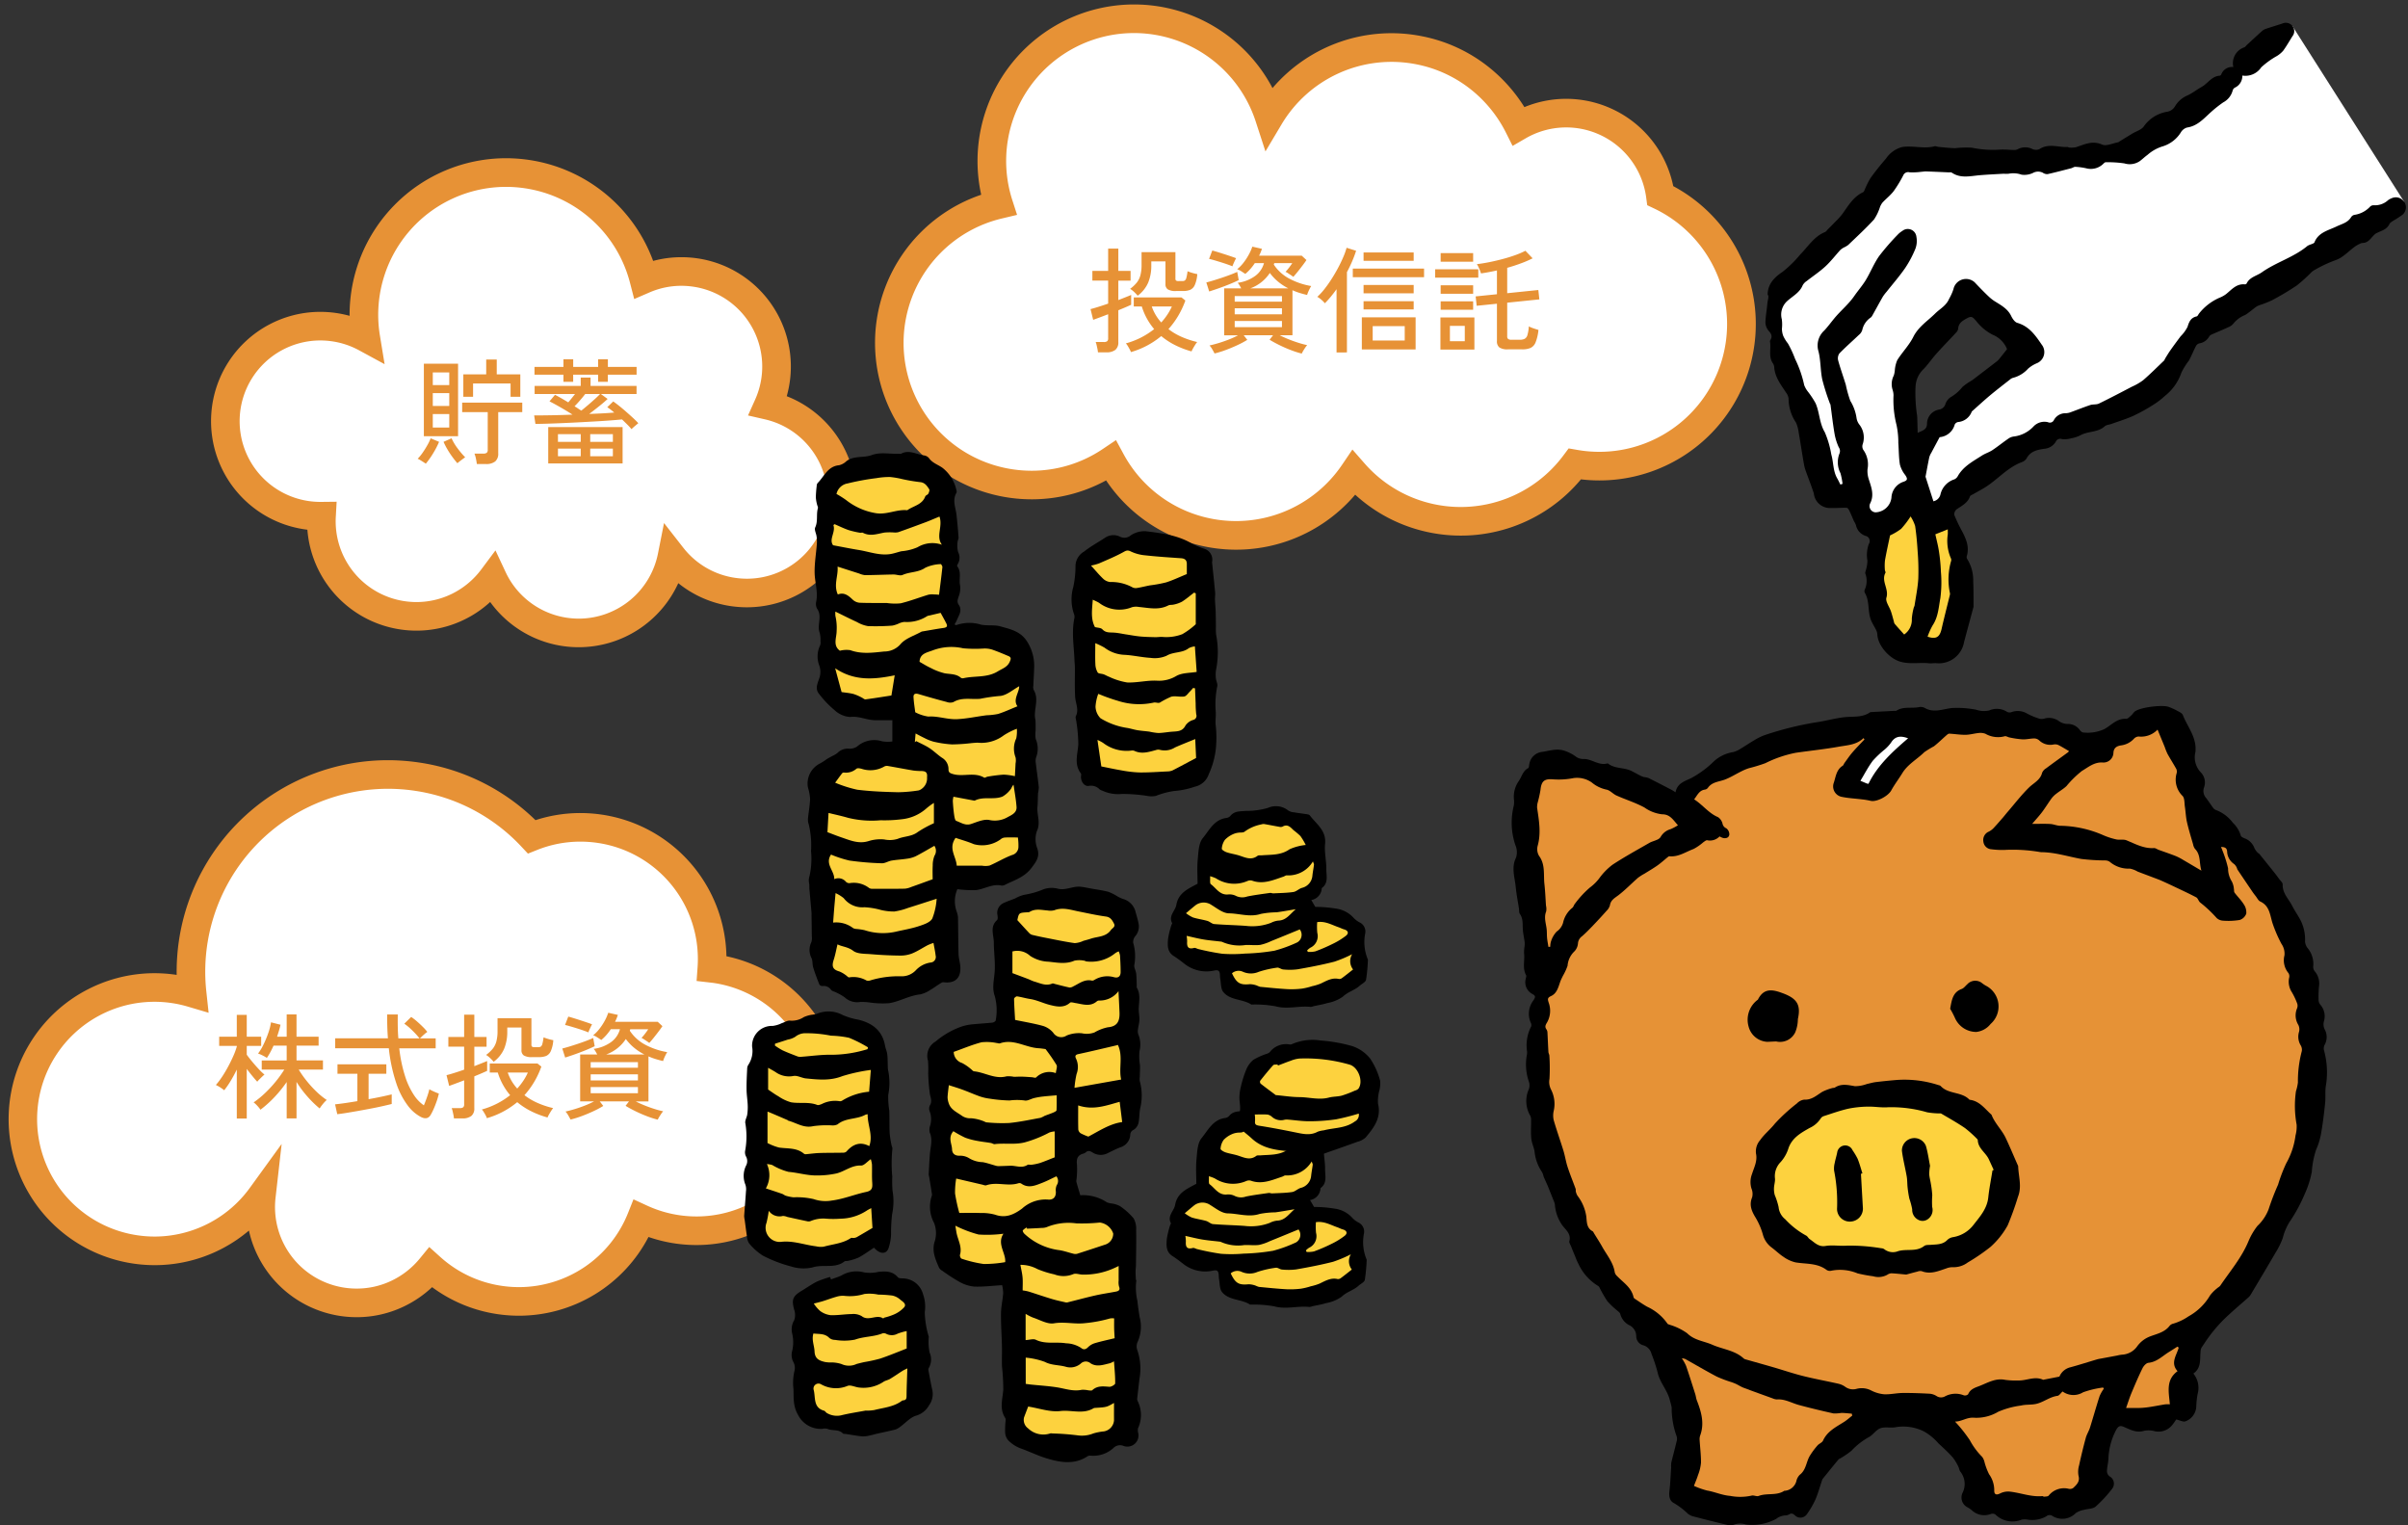
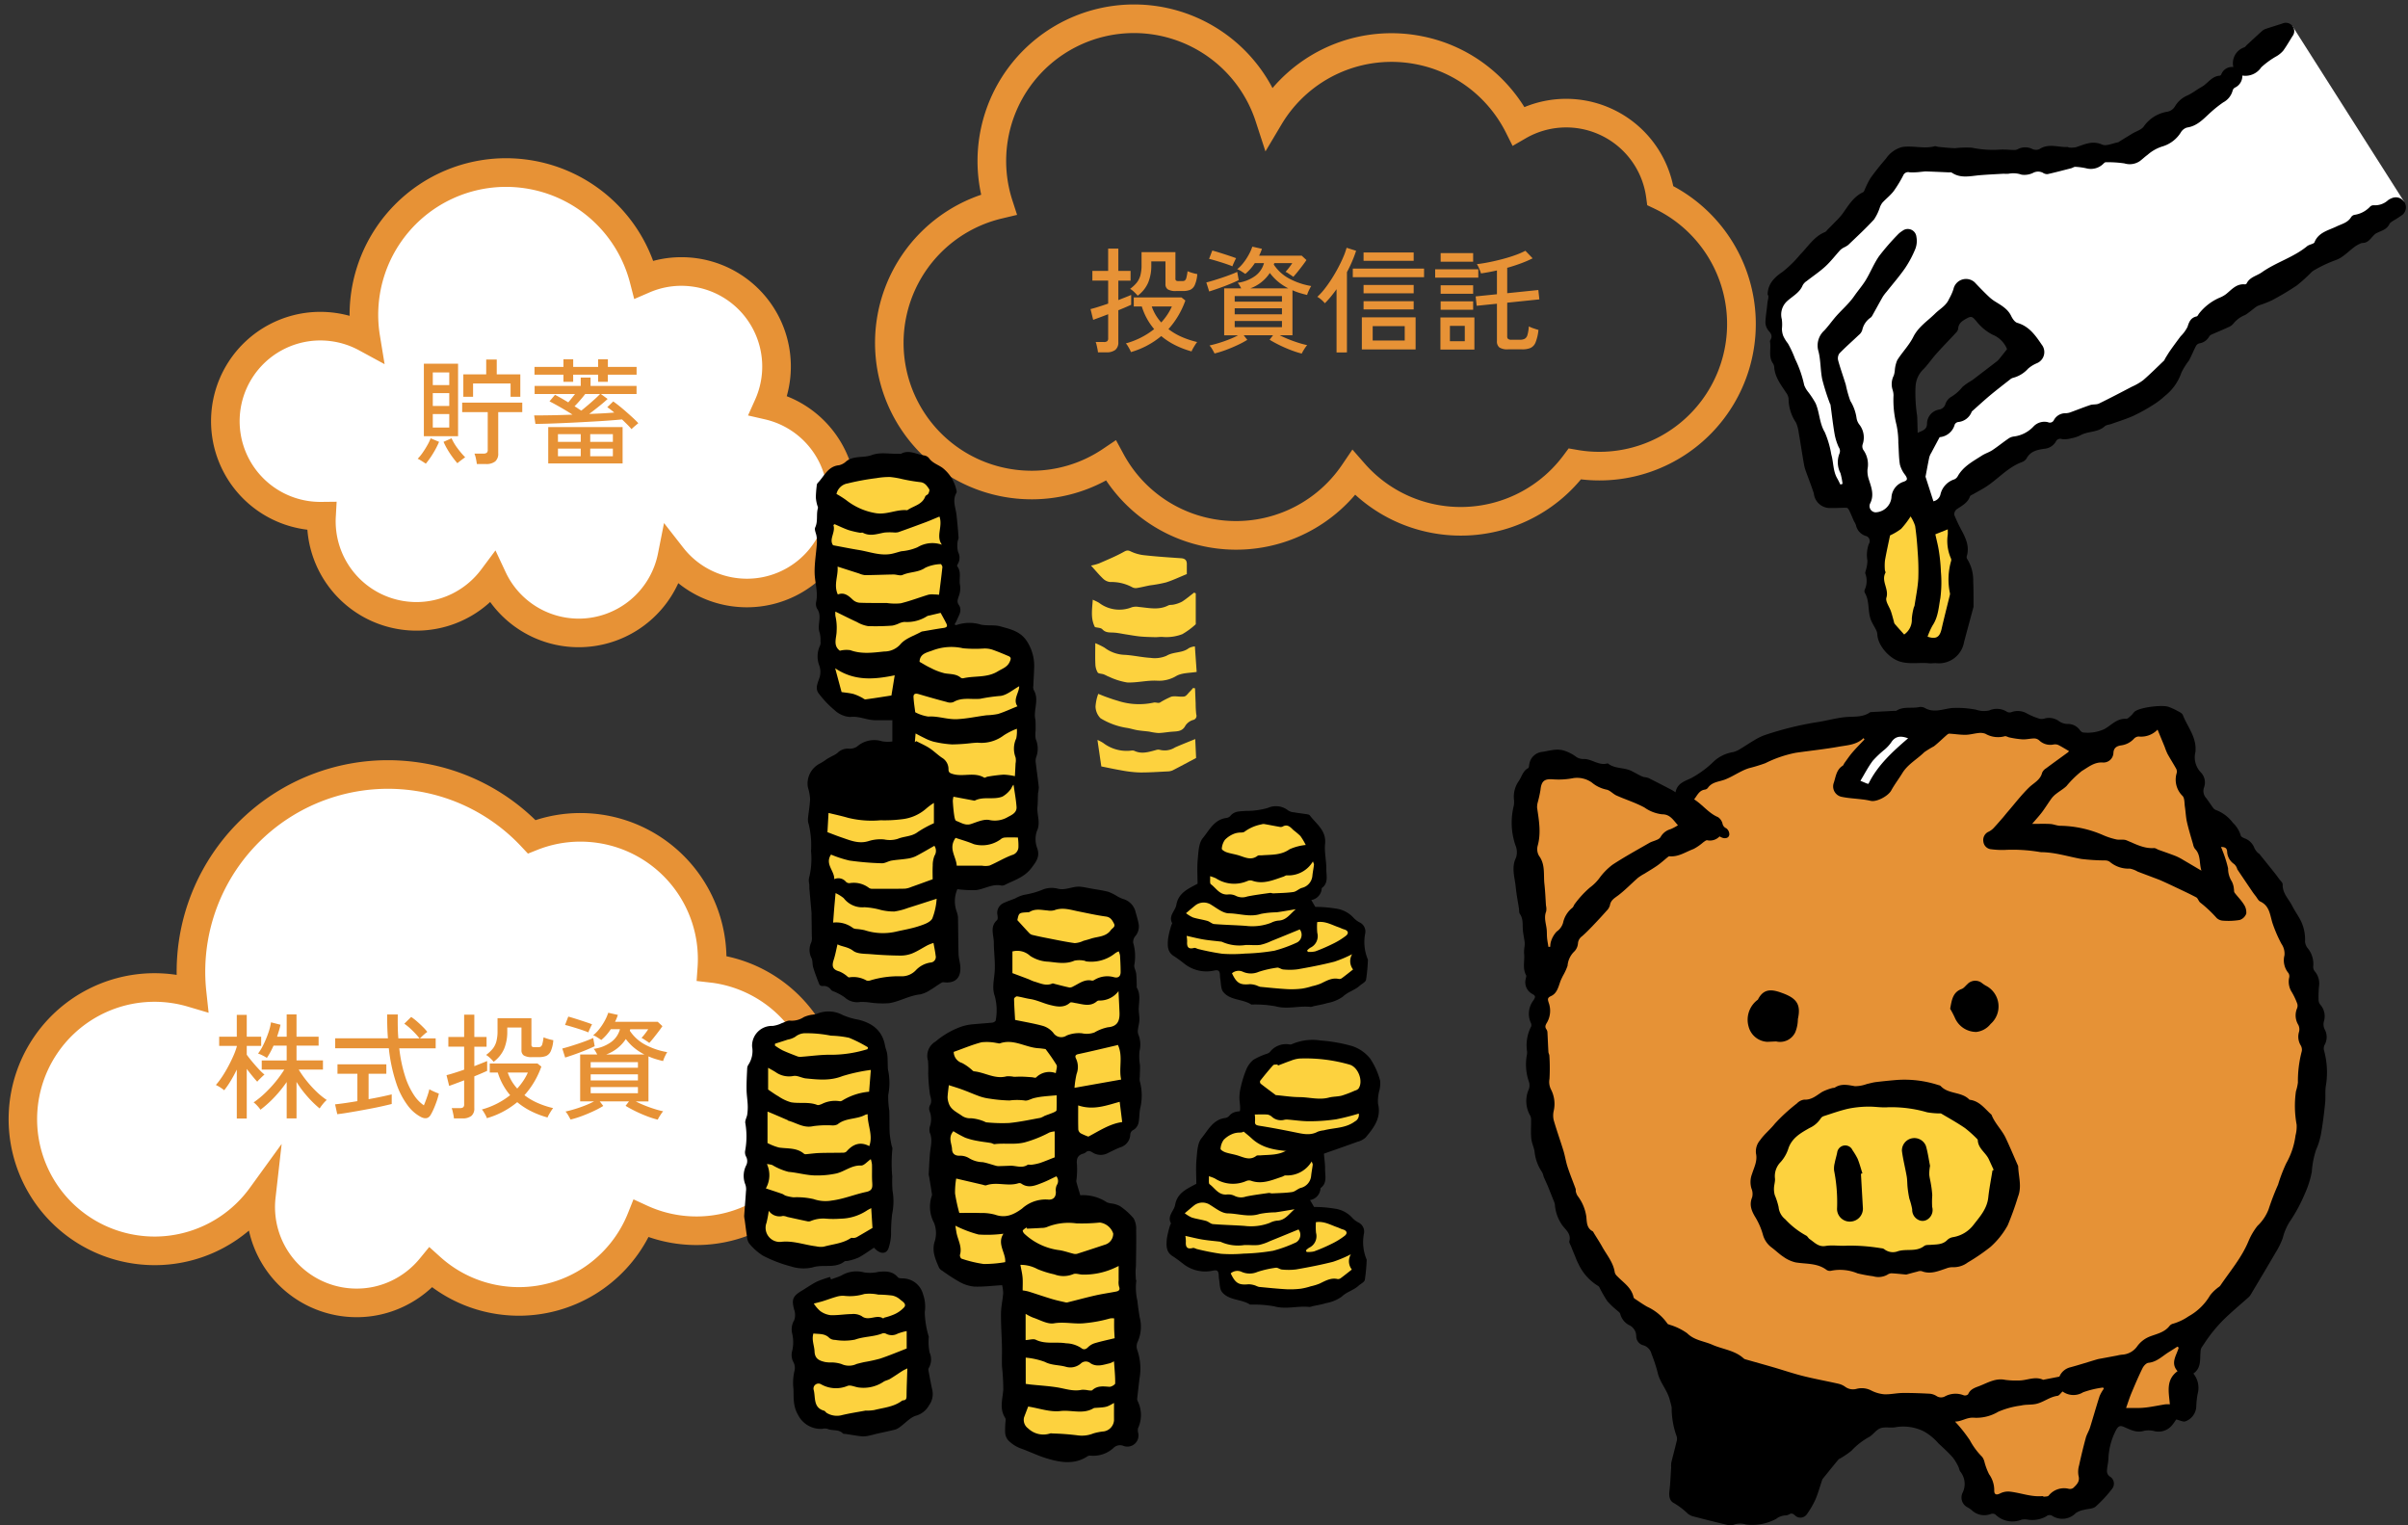
<svg xmlns="http://www.w3.org/2000/svg" width="420" height="266" viewBox="0 0 420 266">
  <rect x="0" y="0" width="420" height="266" fill="#333333" stroke="none" />
  <defs>
    <clipPath id="clip-path">
      <rect id="長方形_583" data-name="長方形 583" width="420" height="266" rx="10" transform="translate(7907 8775.102)" fill="#383838" />
    </clipPath>
    <clipPath id="clip-path-2">
      <rect id="長方形_582" data-name="長方形 582" width="289.922" height="262.011" fill="none" />
    </clipPath>
  </defs>
  <g id="マスクグループ_76" data-name="マスクグループ 76" transform="translate(-7907 -8775.102)" clip-path="url(#clip-path)">
    <g id="グループ_405" data-name="グループ 405" transform="translate(7908.495 8775.881)">
-       <path id="パス_3842" data-name="パス 3842" d="M148.147,38.456a24.8,24.8,0,0,0-38.17-25.442A24.815,24.815,0,0,0,67.606,10.9a24.81,24.81,0,0,0-38.544,1.549,24.787,24.787,0,0,0-14.915,46.8A16.576,16.576,0,0,0,38.88,71.4a24.806,24.806,0,0,0,43.479,1.554,24.8,24.8,0,0,0,47.2-15.262,24.8,24.8,0,0,0,18.591-19.24" transform="translate(302.249 92.587) rotate(180)" fill="#fff" />
      <path id="パス_3842_-_アウトライン" data-name="パス 3842 - アウトライン" d="M108.47,95.08h0A27.276,27.276,0,0,1,84.289,80.5a27.256,27.256,0,0,1-26.127,9.028,27,27,0,0,1-11.356-5.186,27.552,27.552,0,0,1-6.449-7.164A19.072,19.072,0,0,1,14.393,63.4a27.278,27.278,0,0,1,16.1-51.133,27.265,27.265,0,0,1,26.34-9.276,27.174,27.174,0,0,1,13.035,6.6A27.268,27.268,0,0,1,96.021.538a27.222,27.222,0,0,1,17.293,11.545,27.125,27.125,0,0,1,12.984-3.3,27.5,27.5,0,0,1,5.4.538A27.278,27.278,0,0,1,135.1,61.9,27.3,27.3,0,0,1,108.47,95.08ZM85.521,69.454l1.7,5.224a22.345,22.345,0,0,0,21.244,15.416h0a22.3,22.3,0,0,0,21.207-29.138l-.831-2.568,2.627-.625A22.3,22.3,0,0,0,148.2,40.458a22.28,22.28,0,0,0-17.483-26.25,22.493,22.493,0,0,0-4.415-.441,22.2,22.2,0,0,0-12.433,3.807l-2.28,1.534-1.308-2.416A22.262,22.262,0,0,0,95.039,5.427a22.335,22.335,0,0,0-22.874,9.364l-1.812,2.674-2.129-2.43A22.194,22.194,0,0,0,55.85,7.88a22.33,22.33,0,0,0-22.294,8.551l-.917,1.23L31.127,17.4a22.261,22.261,0,0,0-17.88,4.648,22.3,22.3,0,0,0,4.464,37.445l1.223.581.179,1.342A14.076,14.076,0,0,0,40.125,71.739l2.29-1.325L43.6,72.777A22.542,22.542,0,0,0,49.868,80.4a22.054,22.054,0,0,0,9.276,4.234A22.329,22.329,0,0,0,82.71,74.176Z" transform="translate(304.744 95.08) rotate(180)" fill="#e79236" />
      <path id="パス_3843" data-name="パス 3843" d="M120.792,9.32a22.975,22.975,0,0,0-21.944,9.26A16.716,16.716,0,0,0,69.288,6.145,22.98,22.98,0,0,0,32.6,14.694a22.964,22.964,0,1,0-12.95,43.57c.21.031.42.052.629.076A22.965,22.965,0,0,0,51.69,81.294a34.376,34.376,0,0,0,59.234-27.246A22.962,22.962,0,1,0,120.792,9.32" transform="translate(142.934 226.431) rotate(180)" fill="#fff" />
      <path id="パス_3843_-_アウトライン" data-name="パス 3843 - アウトライン" d="M79.287,97.134a37.311,37.311,0,0,1-5.39-.394A36.714,36.714,0,0,1,53.527,86.676a25.244,25.244,0,0,1-7.832,1.24,25.708,25.708,0,0,1-3.706-.27,25.461,25.461,0,0,1-21.768-24.7,25.456,25.456,0,0,1,5.225-50.365,25.587,25.587,0,0,1,8.369,1.407A25.5,25.5,0,0,1,56.4.255a25.754,25.754,0,0,1,3.722.272A25.359,25.359,0,0,1,71.557,5.236,19.423,19.423,0,0,1,76.415,1.9a18.989,18.989,0,0,1,8.3-1.9,19.431,19.431,0,0,1,2.806.205,19.23,19.23,0,0,1,15.987,14.9,25.4,25.4,0,0,1,20.14-5.76,25.455,25.455,0,0,1-3.664,50.642h0a25.777,25.777,0,0,1-3.721-.272l-.153-.023a37.108,37.108,0,0,1-.388,5.932A36.869,36.869,0,0,1,79.287,97.134ZM54.841,80.841l1.164,1.241a31.736,31.736,0,0,0,18.615,9.725,32.3,32.3,0,0,0,4.666.341,31.893,31.893,0,0,0,31.653-35.338l-.4-3.723,3.593,1.063a20.513,20.513,0,0,0,5.857.852h0a20.468,20.468,0,0,0,2.94-40.723,20.749,20.749,0,0,0-3-.219,20.539,20.539,0,0,0-16.568,8.476L97.8,30.211l1.068-9.418A14.212,14.212,0,0,0,86.8,5.139a14.42,14.42,0,0,0-2.083-.152,14.037,14.037,0,0,0-6.136,1.4,14.4,14.4,0,0,0-4.865,3.829L72.058,12.24l-1.944-1.75a20.383,20.383,0,0,0-10.72-5.029,20.745,20.745,0,0,0-3-.22,20.5,20.5,0,0,0-18.986,12.87l-.974,2.439-2.387-1.1a20.528,20.528,0,0,0-5.606-1.664,20.763,20.763,0,0,0-3-.219A20.468,20.468,0,0,0,22.5,58.291c.116.017.25.032.392.048l.162.018,2.373.274-.172,2.382a20.468,20.468,0,0,0,17.453,21.7,20.7,20.7,0,0,0,2.983.218,20.31,20.31,0,0,0,7.565-1.458Z" transform="translate(145.43 228.924) rotate(180)" fill="#e79236" />
      <path id="パス_3844" data-name="パス 3844" d="M59.24,80.112A16.578,16.578,0,0,0,77.9,66.955a16.571,16.571,0,1,0,16.785-26.34A16.575,16.575,0,0,0,73,18.613,24.809,24.809,0,0,0,24.5,28.8a16.572,16.572,0,1,0-7.719,31.133A16.58,16.58,0,0,0,46.625,70.729,16.558,16.558,0,0,0,59.24,80.112" transform="translate(37.805 29.307)" fill="#fff" />
      <path id="パス_3844_-_アウトライン" data-name="パス 3844 - アウトライン" d="M61.659,82.775h0a19.3,19.3,0,0,1-2.786-.2A19.02,19.02,0,0,1,46.19,74.889a19.038,19.038,0,0,1-15.632,4.793,19.072,19.072,0,0,1-16.251-17.4q-.249-.03-.5-.066a19.063,19.063,0,0,1,2.746-37.925,19.309,19.309,0,0,1,5.117.693A27.3,27.3,0,0,1,48.94-2.5a27.619,27.619,0,0,1,3.991.292A27.3,27.3,0,0,1,74.613,15.409a18.886,18.886,0,0,1,4.929-.65,19.256,19.256,0,0,1,2.783.2A19.056,19.056,0,0,1,97.915,39a19.062,19.062,0,0,1-6.936,36.812,19.3,19.3,0,0,1-2.787-.2A18.979,18.979,0,0,1,79,71.605a19.1,19.1,0,0,1-17.346,11.17ZM47.113,65.894l1.766,3.771A14.06,14.06,0,0,0,59.6,77.638a14.288,14.288,0,0,0,2.063.151A14.1,14.1,0,0,0,75.452,66.463l1.06-5.34,3.353,4.291a14.017,14.017,0,0,0,9.051,5.263,14.289,14.289,0,0,0,2.063.151,14.074,14.074,0,0,0,3.146-27.79l-2.962-.68,1.245-2.771A14.075,14.075,0,0,0,81.6,19.9a14.249,14.249,0,0,0-2.059-.151,13.928,13.928,0,0,0-5.554,1.15l-2.677,1.156-.728-2.822a22.312,22.312,0,0,0-18.377-16.5,22.612,22.612,0,0,0-3.267-.239A22.31,22.31,0,0,0,26.952,28.392l.822,5.022L23.3,30.985a14.053,14.053,0,0,0-4.682-1.554,14.281,14.281,0,0,0-2.063-.151,14.077,14.077,0,0,0-2.022,28.006,14.245,14.245,0,0,0,2.211.148l2.665-.029-.147,2.659A14.078,14.078,0,0,0,31.281,74.749a14.284,14.284,0,0,0,2.062.151A14.084,14.084,0,0,0,39.7,73.374a14.226,14.226,0,0,0,4.923-4.144Z" transform="translate(37.811 29.314)" fill="#e79236" />
      <g id="グループ_404" data-name="グループ 404" transform="translate(128.219 3.209)">
        <g id="グループ_403" data-name="グループ 403" clip-path="url(#clip-path-2)">
          <path id="パス_3845" data-name="パス 3845" d="M47.458,47.14s.169,7.116,2.574,11.926,6.187,26.1,12.716,23.7c0,0,2.235,7.391,7.993,5.07a40.351,40.351,0,0,0,9.536-5.412S92.3,71.429,99.523,69.714,120.834,60.1,122.55,52.537l35.958-21.694L138.981.145s-22.271,20.791-29.835,22.51S71,23.686,71,23.686,52.1,43.115,47.458,47.14M72.017,59.675,82,47.907l10.624,8.571L81.105,66.84l-8.193,9.211Z" transform="translate(131.139 0.399)" fill="#fff" />
          <path id="パス_3846" data-name="パス 3846" d="M47.916,53.7c.485.527.689.967.316,1.6a.413.413,0,0,0-.083.241c.233,1.252-.29,2.6.478,3.784a1.37,1.37,0,0,1,.26.636c.094,1.817,1.189,3.156,2.111,4.581a1.926,1.926,0,0,1,.4,1.015,7.484,7.484,0,0,0,1.295,4.16,6.142,6.142,0,0,1,.474,1.779c.177.933.312,1.873.467,2.813.158.963.309,1.929.489,2.892a7.873,7.873,0,0,0,.32,1.079c.452,1.26.948,2.509,1.359,3.784a2.83,2.83,0,0,0,3.018,2.539c.907.03,1.814-.064,2.721-.03.169,0,.373.323.474.538.286.583.519,1.189.783,1.783a4.5,4.5,0,0,1,.346.685,2.52,2.52,0,0,0,1.656,1.881.92.92,0,0,1,.591,1.422,5.684,5.684,0,0,0-.245,2.9,5.75,5.75,0,0,1-.226,1.512c-.041.256-.215.557-.132.752a3.7,3.7,0,0,1-.12,2.832.684.684,0,0,0,.026.512c.877,1.474.47,3.238,1.076,4.769.218.553.564,1.053.824,1.591a2.179,2.179,0,0,1,.282.854c.034,1.85,2.01,4.28,4.132,4.833,1.667.433,3.274.071,4.9.244.4.045.813-.038,1.216-.019A4.453,4.453,0,0,0,82,107.992c.534-2.008,1.08-4.013,1.618-6.018a.7.7,0,0,0,.041-.169c-.015-1.471.015-2.941-.06-4.408a6.969,6.969,0,0,0-1.084-3.957.677.677,0,0,1-.019-.5c.459-1.617-.162-3-.888-4.378a24.786,24.786,0,0,1-1.313-2.768,1.144,1.144,0,0,1,.425-.97c.911-.621,1.916-1.1,2.322-2.253.056-.165.35-.256.542-.369.771-.448,1.569-.854,2.314-1.343,2.107-1.377,3.782-3.385,6.232-4.273a1.57,1.57,0,0,0,.79-.651c.666-1.234,1.848-1.478,3.056-1.655a2.568,2.568,0,0,0,2.01-1.211.854.854,0,0,1,1.1-.478,4.111,4.111,0,0,0,1.6-.139,5.907,5.907,0,0,0,1.611-.527c1.332-.752,3.037-.466,4.249-1.572.275-.248.753-.267,1.133-.4,1.291-.466,2.615-.861,3.865-1.429a30.637,30.637,0,0,0,3.47-1.922,13.832,13.832,0,0,0,2.051-1.568,8.779,8.779,0,0,0,2.849-4.043,11.9,11.9,0,0,1,1.295-2.076c.455-.824.8-1.708,1.234-2.542a.954.954,0,0,1,.572-.474,2.374,2.374,0,0,0,1.735-1.185.89.89,0,0,1,.373-.335c.994-.444,2-.85,2.984-1.309a2.125,2.125,0,0,0,.9-.658,4.963,4.963,0,0,1,2-1.456c.7-.417,1.31-.985,1.976-1.463a3.114,3.114,0,0,1,.674-.3,18.028,18.028,0,0,0,2.051-.812,48.621,48.621,0,0,0,4.328-2.58,27.351,27.351,0,0,0,2.6-2.358,3.455,3.455,0,0,1,.636-.421,22.738,22.738,0,0,1,3.59-1.662c1.242-.44,2.232-1.568,3.349-2.369a6.405,6.405,0,0,1,1.039-.56,1.426,1.426,0,0,1,.429-.056c1.118-.124,1.471-1.294,2.277-1.708.854-.436,1.784-.609,2.247-1.591.113-.244.429-.41.677-.579a16.971,16.971,0,0,0,1.592-1.034,1.679,1.679,0,0,0,.327-2.212,1.752,1.752,0,0,0-2.209-.669,2.912,2.912,0,0,0-.613.327,3.381,3.381,0,0,1-2.5.9.845.845,0,0,0-.64.229,4.657,4.657,0,0,1-2.74,1.444.9.9,0,0,0-.568.376c-.595,1-1.614,1.192-2.57,1.655-1.389.673-3.161,1.019-3.839,2.764-.056.147-.309.226-.485.308a3.428,3.428,0,0,0-.719.3c-2.386,2-5.449,2.836-7.971,4.615-.9.639-2.13.827-2.668,1.971a.374.374,0,0,1-.3.132c-1.471-.143-2.3.921-3.285,1.708a5.021,5.021,0,0,1-1.185.647,9.242,9.242,0,0,0-3.507,2.719c-.143.173-.248.474-.418.512-1.012.218-1.325.91-1.6,1.824a6.442,6.442,0,0,1-1.208,1.651c-.6.8-1.2,1.61-1.776,2.426-.327.466-.617.955-.918,1.44a1.855,1.855,0,0,1-.2.372c-1.208,1.151-2.39,2.336-3.65,3.423a10.115,10.115,0,0,1-1.946,1.121c-1.908,1-3.812,2-5.747,2.941-.444.218-1.039.1-1.52.26-1.193.4-2.363.873-3.545,1.3a2.626,2.626,0,0,1-.764.132,2.264,2.264,0,0,0-2.017,1.158.779.779,0,0,1-1.061.4,2.621,2.621,0,0,0-2.476.711A5.64,5.64,0,0,1,90.7,72.134a2.1,2.1,0,0,0-1.031.417c-.926.636-1.8,1.35-2.736,1.971-.564.372-1.238.568-1.806.933-1.547,1-3.214,1.858-4.189,3.539a1.3,1.3,0,0,1-.644.621,3.6,3.6,0,0,0-2.412,2.644,1.588,1.588,0,0,1-1.223,1.173c-.47-1.467-.941-2.922-1.377-4.284.215-1.128.418-2.272.659-3.408a3.121,3.121,0,0,1,.35-.767c.452-.854.907-1.7,1.453-2.723a2.988,2.988,0,0,0,2.634-2.208.826.826,0,0,1,.572-.429,2.8,2.8,0,0,0,2.382-1.783.192.192,0,0,1,.045-.075c1.046-.929,2.074-1.881,3.146-2.779,1.144-.955,2.326-1.862,3.5-2.783a1.315,1.315,0,0,1,.523-.29,5.307,5.307,0,0,0,2.627-1.6,5.643,5.643,0,0,1,1.513-.94,2.1,2.1,0,0,0,.854-3.261c-1.1-1.621-2.194-3.189-4.245-3.784-.444-.128-.847-.726-1.073-1.2-.625-1.3-1.818-1.9-2.935-2.61a6.576,6.576,0,0,1-.922-.726c-.869-.812-1.693-1.674-2.514-2.539a2.241,2.241,0,0,0-3.7,1.211,9.264,9.264,0,0,1-.753,1.67c-.519,1.222-1.6,1.734-2.435,2.565-1.3,1.29-2.924,2.3-3.812,4.077-.723,1.448-1.919,2.655-2.792,4.039a5.555,5.555,0,0,0-.433,1.79,4.24,4.24,0,0,1-.177.9,3.276,3.276,0,0,0-.2,2.531,3.135,3.135,0,0,1,.151.929,17.6,17.6,0,0,0,.527,5.179,14.777,14.777,0,0,1,.312,3.125c.094,1.256.072,2.527.275,3.765a4.952,4.952,0,0,0,.922,1.824c.455.669.425.948-.312,1.185a3.068,3.068,0,0,0-2.089,2.8,2.9,2.9,0,0,1-2.77,2.527,1.094,1.094,0,0,1-.971-1.493c.813-1.538.214-2.922-.237-4.363a4.542,4.542,0,0,1-.192-1.666,4.349,4.349,0,0,0-.741-3.381,1.185,1.185,0,0,1-.113-.937,3.659,3.659,0,0,0-.508-3.385,2.506,2.506,0,0,1-.557-1.256,7.86,7.86,0,0,0-1.084-2.967,20.39,20.39,0,0,1-.783-2.794c-.433-1.422-.945-2.821-1.336-4.254a1.494,1.494,0,0,1,.218-1.219c1.08-1.117,2.258-2.136,3.383-3.212a1.8,1.8,0,0,0,.595-.831,3.533,3.533,0,0,1,1.494-2.219,1.121,1.121,0,0,0,.267-.338c.617-1.1,1.216-2.212,1.844-3.306a8.264,8.264,0,0,1,.67-.873c1.076-1.362,2.228-2.678,3.21-4.1A18.56,18.56,0,0,0,73.54,39.33,3.875,3.875,0,0,0,73.69,37.3a1.508,1.508,0,0,0-2.454-1.012,3.881,3.881,0,0,0-.809.654,41.519,41.519,0,0,0-3.236,3.727c-.907,1.3-1.5,2.813-2.322,4.175-.595.978-1.362,1.847-2.013,2.787-1,1.452-2.378,2.558-3.489,3.908-.587.711-1.129,1.463-1.761,2.129a3.517,3.517,0,0,0-.993,3.622c.4,1.583.324,3.287.659,4.9a39.775,39.775,0,0,0,1.321,4.16c.026.079.1.15.113.233.233,1.689.418,3.389.708,5.07A9.6,9.6,0,0,0,60.143,74a1.161,1.161,0,0,1,.1,1.177,4.176,4.176,0,0,0,.207,3.366,12.471,12.471,0,0,1,.361,1.85c-.128.041-.256.083-.38.12-.184-.361-.354-.733-.557-1.087-.745-1.286-.625-2.787-1.027-4.156a16.72,16.72,0,0,0-1.129-3.87c-.963-1.606-.9-3.445-1.611-5.062a15.445,15.445,0,0,0-1.415-2.125,4.214,4.214,0,0,1-.572-1.042,19.8,19.8,0,0,0-1.584-4.558,18.949,18.949,0,0,0-1.246-2.689,6.4,6.4,0,0,1-.835-1.358,3.652,3.652,0,0,1-.218-1.234,6.855,6.855,0,0,0-.023-1.647,3.173,3.173,0,0,1,.824-3.054c.956-.929,2.273-1.516,2.819-2.87a2.1,2.1,0,0,1,.708-.741c1.08-.85,2.239-1.613,3.244-2.539.948-.873,1.739-1.918,2.612-2.87a2.917,2.917,0,0,1,.632-.44,3.926,3.926,0,0,0,.745-.44c1.52-1.459,3.078-2.889,4.5-4.442a8.4,8.4,0,0,0,1.039-2.163,3,3,0,0,1,.444-.79c.64-.685,1.4-1.271,1.961-2.012a22.089,22.089,0,0,0,1.652-2.719.926.926,0,0,1,1.106-.542,11.414,11.414,0,0,0,2.051-.09c.286-.015.572-.075.858-.064,1.291.045,2.582.105,3.872.162.2.011.448-.041.591.056,1.558,1.053,3.24.579,4.9.44,1.377-.113,2.758-.177,4.14-.256a5.539,5.539,0,0,0,.866,0,4.346,4.346,0,0,1,2.262.165,3.513,3.513,0,0,0,1.98-.3,1.834,1.834,0,0,1,1.731-.034,1.323,1.323,0,0,0,.824.237c1.385-.308,2.762-.677,4.14-1.031.237-.064.47-.256.7-.241a11.216,11.216,0,0,1,1.878.252,3.11,3.11,0,0,0,3.044-.824c.105-.1.245-.229.361-.226a19.756,19.756,0,0,1,3.278.2,3.117,3.117,0,0,0,2.646-.376c.47-.338.884-.756,1.355-1.091a7.161,7.161,0,0,1,2.653-1.5,5.678,5.678,0,0,0,3.229-2.512,1.862,1.862,0,0,1,1.031-.775c1.848-.263,2.95-1.6,4.215-2.727a21.342,21.342,0,0,1,2.1-1.659,3.287,3.287,0,0,0,1.641-2.035.826.826,0,0,1,.384-.53,2.234,2.234,0,0,0,1.31-2.114,3.328,3.328,0,0,0,3.3-1.437,14.224,14.224,0,0,1,2.713-1.963,4.647,4.647,0,0,0,1.114-.933c.591-.812,1.084-1.692,1.622-2.539a1.414,1.414,0,0,0-.019-1.775,1.443,1.443,0,0,0-1.727-.433c-.956.316-1.919.6-2.871.921a2,2,0,0,0-.677.376c-.9.809-1.784,1.632-2.672,2.452-.147.139-.267.338-.44.41a2.917,2.917,0,0,0-1.912,3.434A2.006,2.006,0,0,0,126.862,9a.383.383,0,0,1-.252.214c-1.426.083-2.1,1.373-3.2,1.978-.858.474-1.629,1.113-2.518,1.5a4.567,4.567,0,0,0-2.1,1.869,1.972,1.972,0,0,1-1.438.952,6.177,6.177,0,0,0-4,2.55c-.425.6-1.332.842-2.017,1.256-.787.478-1.566.959-2.348,1.44-.023.015-.038.053-.06.056-.96.165-2.1.737-2.841.414-1.727-.763-3.093-.011-4.587.463a4.229,4.229,0,0,1-1.178.049c-.083,0-.162-.094-.241-.09-1.648.075-3.349-.692-4.949.376a1.509,1.509,0,0,1-1.2-.019,2.777,2.777,0,0,0-2.589.038,1.2,1.2,0,0,1-.576.124c-.862-.011-1.727-.12-2.585-.06a17.943,17.943,0,0,1-4.824-.338,16.8,16.8,0,0,0-2.905.083c-.967-.015-1.931-.135-2.9-.222-.23-.019-.478-.165-.677-.113-1.885.5-3.79-.162-5.675.135a4.923,4.923,0,0,0-2.83,2.035c-.945,1.079-1.844,2.208-2.683,3.374a13.63,13.63,0,0,0-.956,1.9c-.1.2-.166.489-.327.564-1.769.816-2.642,2.463-3.722,3.923a12.287,12.287,0,0,1-1.1,1.2c-.437.455-.884.9-1.332,1.354-.158.162-.3.387-.493.47-1.919.782-2.935,2.516-4.309,3.9a20.69,20.69,0,0,1-3.1,3.046c-1.3.869-2.661,2.08-2.6,4.115.049,1.542-.327,3.092-.391,4.641a2.309,2.309,0,0,0,.561,1.523m25.62,9.862a4.458,4.458,0,0,1,1.471-3.25c.779-.842,1.434-1.8,2.2-2.652,1.129-1.26,2.314-2.467,3.462-3.708a1.123,1.123,0,0,0,.3-.617c.068-.955.723-1.369,1.464-1.775.873-.474,1.02-.316,1.667.414a8.678,8.678,0,0,0,2.856,2.4A4.545,4.545,0,0,1,89.5,56.9c-.5.636-.96,1.226-1.434,1.8a3.139,3.139,0,0,1-.512.459c-1.155.891-2.314,1.775-3.477,2.663-.248.188-.493.384-.753.56a10.171,10.171,0,0,0-1.618,1.128,7.175,7.175,0,0,1-2.051,1.775,2.339,2.339,0,0,0-.911,1.215,1.371,1.371,0,0,1-1.1.94,2.526,2.526,0,0,0-2.1,2.354c.023,1.117-.677,1.271-1.63,1.7-.026-1.019-.049-1.877-.079-2.734a4.042,4.042,0,0,0-.072-.6,26.655,26.655,0,0,1-.23-4.589" transform="translate(130.851 -0.002)" />
          <path id="パス_3847" data-name="パス 3847" d="M154.481,148.072a3.943,3.943,0,0,1,.741,3.562,15.444,15.444,0,0,0-.241,2.328,2.884,2.884,0,0,1-1.859,2.433c-.384.177-1.012-.181-1.63-.316-.154.218-.35.538-.587.824a3.058,3.058,0,0,1-3.135,1.234,4.061,4.061,0,0,0-1.893-.079c-1.325.41-2.393-.2-3.489-.669-.7-.3-1.009-.143-1.366.5a11.616,11.616,0,0,0-1.359,5.092c-.041.722-.237,1.437-.256,2.155a1.219,1.219,0,0,0,.444.858,1.442,1.442,0,0,1,.452,2.181,22.4,22.4,0,0,1-2.871,3.1c-.482.414-1.347.365-2.025.568a3.749,3.749,0,0,0-1.441.568,3.268,3.268,0,0,1-4,.542.88.88,0,0,0-1.144.026,5.024,5.024,0,0,1-3.361.549,2.662,2.662,0,0,0-.933.026,4.239,4.239,0,0,1-4.587-.91.935.935,0,0,0-.76-.09,3.176,3.176,0,0,1-3.391-.684,4.846,4.846,0,0,0-.8-.519,1.919,1.919,0,0,1-.794-2.422,3.456,3.456,0,0,0-.358-3.754c-.192-.229-.2-.6-.354-.876a8.431,8.431,0,0,0-1-1.632c-.764-.846-1.607-1.629-2.45-2.4a9.651,9.651,0,0,0-2.514-2.084,8.047,8.047,0,0,0-4.888-.767c-.884.2-1.916-.1-2.743.2-.783.282-1.313,1.215-2.085,1.583a12.542,12.542,0,0,0-2.969,2.347A15.48,15.48,0,0,1,93,162.808c-.143.1-.335.147-.437.271-.914,1.106-1.814,2.223-2.717,3.34a.733.733,0,0,0-.117.229c-.384,1.136-.7,2.3-1.17,3.4a14.975,14.975,0,0,1-1.464,2.524,1.369,1.369,0,0,1-2.13.214c-.335-.29-.58-.4-.978-.158a1.38,1.38,0,0,1-.749.188,2.9,2.9,0,0,0-1.535.609,8.84,8.84,0,0,1-5.261.974,3.343,3.343,0,0,0-2.04.007,1.82,1.82,0,0,1-1.106.087c-2.036-.478-4.061-.993-6.081-1.519a2.42,2.42,0,0,1-.922-.474,12.659,12.659,0,0,0-2.45-1.858c-.738-.384-.847-1.215-.745-2.072.158-1.354.207-2.723.294-4.085a5.5,5.5,0,0,1,.026-.865c.3-1.234.636-2.456.926-3.69a1.517,1.517,0,0,0,.011-.914A14.387,14.387,0,0,1,63.489,154a9.824,9.824,0,0,0-.286-1.147c-.384-1.8-1.772-3.174-2.156-4.931a26.137,26.137,0,0,0-1.065-3.242,2.11,2.11,0,0,0-1.392-1.523,1.635,1.635,0,0,1-1.283-1.587,2.123,2.123,0,0,0-1.3-1.971,3.1,3.1,0,0,1-1.494-1.933c-.068-.252-.384-.44-.6-.643a13.947,13.947,0,0,1-1.648-1.576,22.021,22.021,0,0,1-1.374-2.392.627.627,0,0,0-.226-.256,8.833,8.833,0,0,1-3.425-3.821,10.03,10.03,0,0,1-.557-1.267q-.384-.914-.753-1.839c-.117-.293-.354-.636-.286-.891.327-1.237-.58-1.918-1.185-2.7a7.09,7.09,0,0,1-1.34-3.686,3.62,3.62,0,0,0-.267-.79q-.327-.835-.662-1.662c-.113-.286-.226-.572-.346-.854-.226-.519-.467-1.034-.689-1.557a3.349,3.349,0,0,0-.282-.794,7.7,7.7,0,0,1-1.306-3.629c-.135-.76-.5-1.489-.568-2.253-.1-1.053-.015-2.125-.03-3.193a1.576,1.576,0,0,0-.147-.752,5.065,5.065,0,0,1-.233-4.656,2.093,2.093,0,0,0-.045-1.4,9.137,9.137,0,0,1-.331-4.442,2.485,2.485,0,0,0,.053-.685,7.192,7.192,0,0,1,.726-4.408,1.009,1.009,0,0,0-.113-.7,3.857,3.857,0,0,1,.5-3.833c.361-.56.421-.764-.192-1.11a2.305,2.305,0,0,1-1.167-2.584c.038-.229.169-.515.083-.677-.685-1.237-.2-2.569-.361-3.848a6.226,6.226,0,0,1,.09-1.2,4.232,4.232,0,0,0,.011-.756c-.083-.624-.215-1.245-.29-1.873-.124-1.012.12-2.076-.538-3.013-.162-.229-.113-.613-.162-.925-.192-1.267-.444-2.531-.568-3.806-.166-1.689-.8-3.359.06-5.1a3.093,3.093,0,0,0-.12-2.178,12.243,12.243,0,0,1-.267-6.909,4.292,4.292,0,0,0,.015-1.121,4.731,4.731,0,0,1,.835-3.122c.534-.763.711-1.775,1.652-2.272.151-.079.143-.474.2-.726a2.551,2.551,0,0,1,2.326-2.114c1.253-.2,2.5-.621,3.763-.2a7.19,7.19,0,0,1,1.9.937,2.179,2.179,0,0,0,1.475.512c1.441-.049,2.668,1.245,4.211.756,1.185.978,2.774.685,4.072,1.3.516.248,1.012.538,1.528.8a3.972,3.972,0,0,0,.7.293,4.9,4.9,0,0,1,.764.147c1.351.673,2.694,1.369,4.034,2.061.2.105.388.241.726.451.3-1.546,1.49-1.892,2.717-2.464A17.593,17.593,0,0,0,70.9,41.266,6.48,6.48,0,0,1,74.2,39.7a4.189,4.189,0,0,0,1.328-.606c.817-.474,1.588-1.019,2.408-1.489a9.3,9.3,0,0,1,1.874-.9,56.491,56.491,0,0,1,8.735-2.178c1.915-.256,3.8-.865,5.713-.963,1.37-.068,2.679.015,3.85-.82a.163.163,0,0,1,.087-.019q2.038-.113,4.083-.218c.143-.008.32.034.425-.038,1.189-.756,2.552-.372,3.82-.594a1.618,1.618,0,0,1,1.024.075c1.633,1,3.225.226,4.862.06a17.139,17.139,0,0,1,4.189.3,4.222,4.222,0,0,0,2.254.132,3.322,3.322,0,0,1,3.176.26.945.945,0,0,0,.726.026,3.189,3.189,0,0,1,2.758.271,12.526,12.526,0,0,0,2.164.891,1.876,1.876,0,0,0,.926-.068,2.941,2.941,0,0,1,2.469.5,2.686,2.686,0,0,0,1.4.47,2.548,2.548,0,0,1,2.183,1.031c.143.192.38.44.583.448a6.911,6.911,0,0,0,3.665-.56c1.246-.647,2.213-1.929,3.854-1.813.286.019.621-.372.9-.609.218-.184.361-.459.58-.643.892-.763,4.99-1.279,6.063-.786a13.011,13.011,0,0,1,1.189.534c.421.244,1.012.474,1.163.854.82,2.106,2.461,3.893,2.186,6.443a3.8,3.8,0,0,0,.96,3.562,2.517,2.517,0,0,1,.512,2.693,1.863,1.863,0,0,0,.406,1.771c.433.572.82,1.181,1.253,1.756a1.023,1.023,0,0,0,.463.331,6.51,6.51,0,0,1,2.932,2.215,5.045,5.045,0,0,1,1.392,2.249c.03.188.406.365.659.47a2.852,2.852,0,0,1,1.724,1.723,2.914,2.914,0,0,0,.538.752c.09.109.248.162.335.271q1.372,1.692,2.732,3.4c.233.293.452.6.67.9.233.331.662.677.647,1-.056,1.542,1.054,2.524,1.667,3.739.425.839.975,1.613,1.419,2.445a7.458,7.458,0,0,1,.813,3.772,2.111,2.111,0,0,0,.406,1.083,4.341,4.341,0,0,1,1.016,3.31,1.25,1.25,0,0,0,.309.839A3.259,3.259,0,0,1,176.4,80.5a18.644,18.644,0,0,0-.079,2.512,1.418,1.418,0,0,0,.331.767,3.065,3.065,0,0,1,.583,2.934,2.013,2.013,0,0,0,.135,1.309,2.775,2.775,0,0,1,0,2.738,1.4,1.4,0,0,0-.12.884,14.425,14.425,0,0,1,.38,6.018c-.211,1.031-.053,2.133-.162,3.193-.181,1.768-.391,3.532-.7,5.281a12,12,0,0,1-.877,2.9,15.626,15.626,0,0,0-.753,3.866,16.917,16.917,0,0,1-1.242,3.874,27.341,27.341,0,0,1-2.616,4.822,9.757,9.757,0,0,0-1.212,2.866,14.267,14.267,0,0,1-1.264,2.554c-1.419,2.437-2.871,4.859-4.313,7.281a2.121,2.121,0,0,1-.384.474c-1.3,1.158-2.642,2.279-3.91,3.479a25.37,25.37,0,0,0-2.337,2.546c-.715.88-1.34,1.832-1.968,2.776a1.822,1.822,0,0,0-.166.8c-.124,1.305.151,2.727-1.242,3.7" transform="translate(98.369 87.471)" />
          <path id="パス_3848" data-name="パス 3848" d="M17.762,70.37v-3.7c-1.152,0-2.138.023-3.12,0-1.426-.034-2.721-.756-4.256-.557a4.348,4.348,0,0,1-2.7-1.192A17.424,17.424,0,0,1,4.94,62.039c-.73-.91-.151-1.929.132-2.843a3.317,3.317,0,0,0-.034-2,4.431,4.431,0,0,1,.12-3.558,1.439,1.439,0,0,0,.068-.748,4.828,4.828,0,0,0-.139-1.467c-.516-1.358.5-2.858-.448-4.186a1.749,1.749,0,0,1-.162-1.222c.358-1.711-.241-3.355-.271-5.025-.034-1.685.26-3.374.388-5.066a6.514,6.514,0,0,0-.049-1.3c-.068-.53-.425-1.166-.241-1.561.519-1.094.151-2.257.47-3.347.06-.2-.105-.448-.151-.677a6.576,6.576,0,0,1-.207-1.226,19.586,19.586,0,0,1,.151-1.986.844.844,0,0,1,.154-.5c1.148-1.147,1.757-2.926,3.741-3.114a2.708,2.708,0,0,0,1.253-.677c1.317-1.057,3-.557,4.437-1.091,1.539-.575,3.131-.165,4.7-.241.147-.008.327.053.444-.008,1.407-.741,2.694.132,4.027.308a1.346,1.346,0,0,1,.839.481c.606.858,1.592,1.132,2.371,1.7a6.75,6.75,0,0,1,2.431,4,.537.537,0,0,1-.034.354c-.756,1.316-.1,2.614.034,3.919.135,1.279.256,2.558.342,3.836.019.286-.173.579-.177.873a4.569,4.569,0,0,0,.105,1.689,2.118,2.118,0,0,1,0,1.975c-.087.15-.226.414-.166.485.813,1.031.256,2.264.512,3.381a3.86,3.86,0,0,1-.245,1.892c-.166.527-.361.921.019,1.482.677.993-.045,1.884-.4,2.783a4.723,4.723,0,0,1-.354.613c.158.064.26.15.316.124a6.868,6.868,0,0,1,4.335-.071c1.118.211,2.333,0,3.315.282,1.716.489,3.586.831,4.734,2.712a7.872,7.872,0,0,1,1.193,4.581c-.034,1.027-.1,2.057-.143,3.084a1.376,1.376,0,0,0,.06.711c.937,1.542.1,3.152.222,4.716.019.26.1.511.105.771.019.549.011,1.1.011,1.651a4.858,4.858,0,0,0,.026,1.444,4.227,4.227,0,0,1,.072,3.152,2.048,2.048,0,0,0-.072.959c.166,1.425.376,2.847.531,4.273a6.994,6.994,0,0,1-.135,1.061c-.045.79-.023,1.583-.1,2.373-.128,1.4.6,2.749-.1,4.227a4.368,4.368,0,0,0,.056,2.964c.519,1.5-.173,2.358-.994,3.449-1.182,1.583-2.905,2.117-4.527,2.9a1.207,1.207,0,0,1-.685.188c-1.614-.369-2.977.617-4.475.782a19.4,19.4,0,0,1-3.244-.158,5.327,5.327,0,0,0-.09,3.994,4.173,4.173,0,0,1,.2.873c.041,2.155.038,4.314.1,6.473.023.741.271,1.474.312,2.215.117,1.982-.978,2.934-2.954,2.674-.222-.03-.493.181-.715.32-.523.327-1.012.711-1.55,1.008a5.255,5.255,0,0,1-1.8.794c-1.908.2-3.56,1.237-5.4,1.531a15.7,15.7,0,0,1-3.3-.109,9.684,9.684,0,0,0-1.765-.1,3.2,3.2,0,0,1-2.664-.786,8.51,8.51,0,0,0-1.52-.876c-.29-.154-.67-.214-.873-.44a1.558,1.558,0,0,0-1.509-.681.632.632,0,0,1-.538-.259c-.391-.978-.768-1.967-1.076-2.971-.162-.519-.072-1.128-.282-1.613a3.067,3.067,0,0,1-.056-2.768,2.346,2.346,0,0,0,.094-1.034c-.008-1.185-.03-2.369-.049-3.554,0-.233.008-.47-.011-.7-.117-1.324-.241-2.644-.354-3.964-.026-.3-.011-.6-.03-.9a2.944,2.944,0,0,1-.064-.982,13.549,13.549,0,0,0,.369-4.784,15.531,15.531,0,0,0-.4-4.679,2.389,2.389,0,0,1-.132-.974c.105-1.151.331-2.3.369-3.453a8.59,8.59,0,0,0-.38-2.008,3.914,3.914,0,0,1,2.171-4.2,9.45,9.45,0,0,0,1.106-.722c.327-.2.67-.372,1-.56a3.874,3.874,0,0,0,.884-.527,2.506,2.506,0,0,1,2.04-.737,2.331,2.331,0,0,0,1.366-.369,4.561,4.561,0,0,1,4.373-.921,5.815,5.815,0,0,0,1.788.03" transform="translate(8.167 54.933)" />
          <path id="パス_3849" data-name="パス 3849" d="M35.177,93.868a7.527,7.527,0,0,1,4.618,1.222,2.79,2.79,0,0,0,.854.214,4.415,4.415,0,0,1,1.434.448A11.866,11.866,0,0,1,44.476,97.9a3.667,3.667,0,0,1,.44,2.031c.041,2.008-.008,4.017-.03,6.021,0,.417-.064.831-.068,1.245,0,.44.026.884.049,1.324,0,.087.094.181.075.256a10.147,10.147,0,0,0,.192,3.5c.1.963.245,1.922.4,2.877a6.42,6.42,0,0,1-.327,4.212,1.917,1.917,0,0,0-.113,1.437,9.916,9.916,0,0,1,.391,5.138c-.124,1.125-.26,2.245-.38,3.37a.778.778,0,0,0,.068.436,5.45,5.45,0,0,1,.068,4.762,2.023,2.023,0,0,0,.049.88A1.94,1.94,0,0,1,42.76,137.6a1.611,1.611,0,0,0-1.8.342,5.21,5.21,0,0,1-3.985,1.339.926.926,0,0,0-.512.09c-2.318,1.572-4.885,1.072-7.188.372-1.543-.47-3.071-1.23-4.64-1.779a6.011,6.011,0,0,1-2-1.328,2.255,2.255,0,0,1-.568-1.346,15.672,15.672,0,0,1,.083-2.136.776.776,0,0,0-.06-.432c-1.061-1.6-.467-3.276-.346-4.965a37.685,37.685,0,0,0-.226-4c-.041-1.181.019-2.362-.008-3.547-.045-1.907-.188-3.814-.166-5.717.015-1.188.294-2.373.384-3.562a6.476,6.476,0,0,0-.188-1.38c-1.72.1-3.315.308-4.9.244a6.508,6.508,0,0,1-2.578-.843,31.243,31.243,0,0,1-2.924-1.892,1.552,1.552,0,0,1-.591-.538c-.6-1.4-1.249-2.761-.828-4.393a4.921,4.921,0,0,0-.049-3.438,5.957,5.957,0,0,1-.429-4.63.7.7,0,0,0,.068-.346c-.154-1.019-.324-2.039-.489-3.054a2.355,2.355,0,0,1-.083-.444c.06-1.177.113-2.354.207-3.528.1-1.252.527-2.494-.023-3.757a2.038,2.038,0,0,1,.023-1.061,3.941,3.941,0,0,0-.034-2.629A1.258,1.258,0,0,1,8.943,78.2c.444-.726.105-1.354-.011-2.057a33.417,33.417,0,0,1-.282-3.532,19.557,19.557,0,0,0-.038-2.208,2.883,2.883,0,0,1,1.317-3.34,14.464,14.464,0,0,1,4.38-2.558,8.7,8.7,0,0,1,1.648-.4c1.291-.143,2.593-.207,3.887-.342.215-.023.568-.241.58-.391a9.465,9.465,0,0,0-.166-4.242c-.519-1.418-.1-2.877-.011-4.329.105-1.662-.147-3.344-.154-5.017-.008-1.313-.73-2.749.568-3.9.154-.139.113-.564.075-.846a1.865,1.865,0,0,1,1.016-2.106c.67-.327,1.385-.553,2.077-.831a5.609,5.609,0,0,1,1.648-.643,14.355,14.355,0,0,0,3.342-.97,4.349,4.349,0,0,1,2.3-.113c1.434.425,2.694-.433,4.053-.312.613.056,1.219.2,1.825.308,1.024.184,2.062.316,3.067.579a8.435,8.435,0,0,1,1.573.79,6.682,6.682,0,0,0,.956.448,3.1,3.1,0,0,1,2.224,2.268c.169.639.369,1.271.5,1.918a2.592,2.592,0,0,1-.583,2.351,1.564,1.564,0,0,0-.327,1.14,8.335,8.335,0,0,1,.2,3.784c-.124.455.252,1.031.316,1.561.079.669.071,1.35.1,2.023.008.15-.045.331.019.444.689,1.189.354,2.456.327,3.7-.011.624.139,1.252.12,1.873-.015.557-.181,1.106-.248,1.662a1.879,1.879,0,0,0,.03.846,4.7,4.7,0,0,1,.23,2.979,9.353,9.353,0,0,0,.09,2.475c.015.681-.026,1.362-.041,2.042a2.365,2.365,0,0,0,0,.711,9.427,9.427,0,0,1,.083,4.7c-.184.861-.12,1.775-.316,2.633a1.96,1.96,0,0,1-.824,1.155.942.942,0,0,0-.6.839,2.423,2.423,0,0,1-1.709,2.212c-.756.282-1.479.658-2.209,1.015a2.628,2.628,0,0,1-2.668-.113c-.433-.267-.783-.387-1.2,0a1.224,1.224,0,0,1-.485.222c-.9.282-1.148.88-1.031,1.847a15.974,15.974,0,0,1-.06,2.542,1.983,1.983,0,0,0-.041.508c.2.737.425,1.467.681,2.336" transform="translate(23.534 110.582)" />
-           <path id="パス_3850" data-name="パス 3850" d="M39.7,28.994c.181,1.745.373,3.487.534,5.235.041.44-.038.891-.023,1.335.023.643.094,1.283.117,1.926.03.914.034,1.832.045,2.749a11.114,11.114,0,0,0,.034,1.373,15.791,15.791,0,0,1,.015,6.018,5.232,5.232,0,0,0-.053,1.591c.034.478.339.982.241,1.407a15.492,15.492,0,0,0-.26,4.506c.045.794-.117,1.61,0,2.388a19.483,19.483,0,0,1,.011,4,14.343,14.343,0,0,1-1.234,4.438A3.282,3.282,0,0,1,36.7,68.135a14.291,14.291,0,0,1-3.65.756,14.3,14.3,0,0,0-3.165.854,3.965,3.965,0,0,1-1.249.038,28.55,28.55,0,0,0-4.67-.384,6.387,6.387,0,0,1-3.379-.564,1.87,1.87,0,0,1-.489-.222A2.082,2.082,0,0,0,18.2,68c-.738.117-1.336-.677-1.362-1.489-.008-.237.09-.549-.026-.7-1.234-1.625-.527-3.37-.437-5.108a27.054,27.054,0,0,0-.342-3.912c-.03-.323-.207-.715-.083-.963.564-1.151-.053-2.208-.124-3.31-.109-1.715-.034-3.438-.049-5.156,0-.444-.06-.888-.075-1.331-.094-2.448-.534-4.9,0-7.357a1.5,1.5,0,0,0-.132-.786A7.889,7.889,0,0,1,15.5,33.3a17.646,17.646,0,0,0,.384-3.769A2.981,2.981,0,0,1,17.4,27.121c1.129-.9,2.412-1.591,3.62-2.381a2.572,2.572,0,0,1,2.657-.184,1.7,1.7,0,0,0,1.867-.267,4.311,4.311,0,0,1,2.623-.7c2.717.339,5.468.666,7.918,2.095a14.231,14.231,0,0,0,2.213.944,1.992,1.992,0,0,1,1.4,2.369" transform="translate(41.99 65.066)" />
          <path id="パス_3851" data-name="パス 3851" d="M22.731,87.035c-.907.59-1.757,1.215-2.676,1.711a9.256,9.256,0,0,1-1.863.583c-.2.056-.474-.008-.617.105-1.656,1.3-3.714.44-5.543,1.034A7.151,7.151,0,0,1,8.238,90.3a23.59,23.59,0,0,1-4.87-1.869A10.07,10.07,0,0,1,.938,86.268,2.347,2.347,0,0,1,.576,85.1c-.154-.963-.267-1.933-.4-2.9a3.84,3.84,0,0,1-.094-.707c.1-1.429.226-2.855.316-4.284a2.6,2.6,0,0,0-.087-1.136A4.053,4.053,0,0,1,.4,72.751a1.643,1.643,0,0,0,.011-1.613A1.55,1.55,0,0,1,.26,70.1a13.606,13.606,0,0,0,.015-4.844C.23,64.785.55,64.292.622,63.8A9.054,9.054,0,0,0,.7,62.114C.659,61.2.5,60.287.5,59.373c-.015-1.2.053-2.392.109-3.584a1.236,1.236,0,0,1,.218-.673,4.339,4.339,0,0,0,.64-3.156,3.451,3.451,0,0,1,3.59-3.6A4.994,4.994,0,0,0,6.62,47.89c.5-.158,1.016-.511,1.483-.451a3.781,3.781,0,0,0,2.378-.613,5.481,5.481,0,0,1,1.34-.406,7.107,7.107,0,0,0,.877-.143,5.226,5.226,0,0,1,4.584.188,11.7,11.7,0,0,0,2.694.8c2.472.6,4.219,1.907,4.682,4.558.09.5.324.974.38,1.471.087.726.072,1.467.1,2.2a2.83,2.83,0,0,0,.041.538,10.792,10.792,0,0,1,.034,4.352,14.272,14.272,0,0,0,.184,2.749c.045,1.328,0,2.655.068,3.983a17.221,17.221,0,0,0,.342,2.125c.03.173.154.354.132.519a25.414,25.414,0,0,0-.026,4.874A21.513,21.513,0,0,0,25.96,77.1a10.663,10.663,0,0,1-.071,4.085,27.4,27.4,0,0,0-.184,3.532,8.728,8.728,0,0,1-.455,2.448c-.41,1.057-1.52,1.008-2.518-.132" transform="translate(-0.001 126.562)" />
          <path id="パス_3852" data-name="パス 3852" d="M24.786,63.759c0-1.384-.105-2.855.034-4.3.12-1.256.158-2.783.877-3.66,1.114-1.35,1.968-3.223,4.076-3.513a1.179,1.179,0,0,0,.719-.342c.715-.9,1.671-.8,2.683-.891a13.631,13.631,0,0,0,3.861-.519,3.427,3.427,0,0,1,3.56.444,2.051,2.051,0,0,0,.978.316c.794.135,1.592.226,2.39.354a.66.66,0,0,1,.4.184c1.133,1.512,2.9,2.621,2.664,4.961-.147,1.452.233,2.945.218,4.419-.011,1.11.4,2.377-.738,3.253-.026.019-.06.041-.06.064a2.183,2.183,0,0,1-1.825,2.065l.7,1.2a21.68,21.68,0,0,1,3.556.286,5.04,5.04,0,0,1,3.041,1.535,3.926,3.926,0,0,0,1.189.91,1.768,1.768,0,0,1,.9,1.986,7.865,7.865,0,0,0,.459,4.4A.245.245,0,0,1,54.5,77a29.236,29.236,0,0,1-.324,3.505c-.079.4-.719.685-1.1,1.031-.869.8-2.062,1.049-2.95,1.918a6.908,6.908,0,0,1-2.747,1.121c-.76.241-1.562.357-2.345.534a1.8,1.8,0,0,1-.519.124c-2.04-.229-4.068.47-6.145-.109a20.086,20.086,0,0,0-4.113-.3c-.03,0-.068.011-.09,0-1.524-1-3.669-.692-4.892-2.185-.444-.542-.384-1.5-.527-2.272-.06-.308-.03-.636-.079-.948-.094-.568-.365-.628-.952-.53a6.2,6.2,0,0,1-5.009-1.016c-.681-.519-1.351-1.057-2.074-1.512-1.167-.733-1.08-1.888-.994-2.975a14.51,14.51,0,0,1,.595-2.441c.026-.113.154-.256.117-.323-.674-1.286.546-2.117.734-3.178.373-2.11,2.04-2.794,3.7-3.686" transform="translate(54.16 138.699)" />
          <path id="パス_3853" data-name="パス 3853" d="M9.087,59.3c.61-.226,1.246-.406,1.829-.688a5.151,5.151,0,0,1,3.978-.527,6.583,6.583,0,0,0,2.472-.1c1.264-.128,2.461-.15,3.391.952.147.177.549.173.835.188a3.7,3.7,0,0,1,3.56,2.806,6.317,6.317,0,0,1,.29,3.073,15.9,15.9,0,0,0,.647,4.118,1.457,1.457,0,0,1,.053.169,10.025,10.025,0,0,0,.135,2.746,2.974,2.974,0,0,1-.147,2.738.525.525,0,0,0-.056.346c.207,1.106.41,2.215.647,3.317a3.316,3.316,0,0,1-.534,2.821,3.778,3.778,0,0,1-2.194,1.787c-1.035.267-1.878,1.271-2.815,1.941a2.834,2.834,0,0,1-.847.489c-1.039.271-2.092.478-3.139.715-.406.09-.8.218-1.212.3a5.481,5.481,0,0,1-1.4.188c-.971-.087-1.934-.275-2.9-.421-.181-.03-.425.008-.523-.094-.741-.779-1.814-.417-2.668-.79a1.645,1.645,0,0,0-.877-.019A4.4,4.4,0,0,1,3.34,82.921c-.866-1.478-.76-2.873-.794-4.431a9.363,9.363,0,0,1,.147-3.141,2.181,2.181,0,0,0-.252-1.786,2.768,2.768,0,0,1-.162-1.64,6.6,6.6,0,0,0,.06-3.092,3.107,3.107,0,0,1,.335-2.418,2.858,2.858,0,0,0-.015-1.858c-.463-1.726-.26-2.328,1.306-3.265.892-.534,1.746-1.143,2.672-1.61a18.765,18.765,0,0,1,2.292-.8l.158.425" transform="translate(6.14 159.825)" />
          <path id="パス_3854" data-name="パス 3854" d="M128.477,36.091a.916.916,0,0,1-.177.218c-1.276.933-2.559,1.85-3.823,2.794a1.684,1.684,0,0,0-.681.763c-.316,1.283-1.449,1.76-2.281,2.569-1.328,1.294-2.465,2.783-3.68,4.194-.3.342-.572.7-.869,1.046-.561.643-1.118,1.29-1.7,1.907a3.239,3.239,0,0,1-.76.549,1.586,1.586,0,0,0-.952,1.775,1.5,1.5,0,0,0,1.426,1.309,14.08,14.08,0,0,0,2.318.109,28.344,28.344,0,0,1,5.92.335,3.364,3.364,0,0,0,.429.06c2.393.011,4.659.763,6.981,1.181a37.118,37.118,0,0,0,4.158.26,1.413,1.413,0,0,1,.79.226,5.056,5.056,0,0,0,3.53,1.2,4.186,4.186,0,0,1,1.343.515c.96.369,1.923.726,2.883,1.091.425.162.854.316,1.268.5.632.278,1.253.568,1.874.861,1.4.669,2.819,1.313,4.192,2.039.32.165.421.715.734.933A21.592,21.592,0,0,1,154.24,65.2a1.759,1.759,0,0,0,1.1.463,12.139,12.139,0,0,0,2.913-.12,1.812,1.812,0,0,0,1.152-1.113,2.473,2.473,0,0,0-.444-1.632c-.452-.726-1.088-1.335-1.6-2.023-.12-.158-.068-.44-.117-.662a3.413,3.413,0,0,0-.373-1.309,4.175,4.175,0,0,1-.64-2.272,20.981,20.981,0,0,0-.986-3.11c-.056-.177-.139-.35-.245-.609.651,0,1.024.158,1.065.8a2.741,2.741,0,0,0,1.238,2.189,1.911,1.911,0,0,1,.44.613c.06.094.053.233.117.323q1.31,1.958,2.631,3.9c.177.26.373.512.568.76.252.32.448.767.775.918,1.637.752,1.693,2.317,2.134,3.742a23.708,23.708,0,0,0,1.569,3.641,3.006,3.006,0,0,1,.527,2.012,3.486,3.486,0,0,0,.715,3.114,1.083,1.083,0,0,1,.1.8,3.369,3.369,0,0,0,.467,2.5,12.009,12.009,0,0,1,.96,2.038,1.266,1.266,0,0,1-.056.82,3.15,3.15,0,0,0,.222,2.836,1.741,1.741,0,0,1,.143,1.2,2.907,2.907,0,0,0,.3,2.418,1.484,1.484,0,0,1,.177.963,20.463,20.463,0,0,0-.681,5.495,8.568,8.568,0,0,1-.342,1.516,17.977,17.977,0,0,0,.117,5.818,5.952,5.952,0,0,1-.192,1.884,13.261,13.261,0,0,1-1.626,4.874,27.352,27.352,0,0,0-1.419,3.716,43.459,43.459,0,0,0-1.66,4.321,7.906,7.906,0,0,1-1.938,2.87,11.568,11.568,0,0,0-1.569,2.685c-1.189,2.866-3.2,5.2-4.907,7.725-.139.2-.406.316-.591.493a6.91,6.91,0,0,0-1.2,1.219,9.9,9.9,0,0,1-3.744,3.645,9.455,9.455,0,0,1-2.664,1.275,1.172,1.172,0,0,0-.659.4c-.862,1.117-2.183,1.373-3.387,1.828a4.951,4.951,0,0,0-2.232,1.7,3.438,3.438,0,0,1-2.642,1.482,5.522,5.522,0,0,0-.85.15c-.9.169-1.788.335-2.683.5-.282.053-.572.094-.847.173-1.539.455-3.063.948-4.61,1.369a2.772,2.772,0,0,0-1.953,1.636l-2.691.527c-.056.011-.128.041-.169.019-1.449-.669-2.849.165-4.275.128a13.728,13.728,0,0,1-2.333-.109c-1.682-.346-3.041.515-4.478,1.072-.764.293-1.6.534-1.968,1.433a.8.8,0,0,1-.745.2,3.906,3.906,0,0,0-3.364.211,1.409,1.409,0,0,1-1.381-.075,2.783,2.783,0,0,0-1.133-.417c-1.6-.087-3.2-.15-4.8-.135-1.084.011-2.168.278-3.244.226a6.135,6.135,0,0,1-2.235-.654,3.593,3.593,0,0,0-2.529-.3,2.31,2.31,0,0,1-2.055-.376,3.31,3.31,0,0,0-1.185-.515c-2.025-.459-4.068-.824-6.081-1.328-1.754-.436-3.47-1.023-5.2-1.527-1.6-.466-3.214-.91-4.817-1.369a.915.915,0,0,1-.391-.181c-1.547-1.425-3.639-1.58-5.453-2.381-1.464-.651-3.131-.752-4.4-2.008a10.291,10.291,0,0,0-3-1.467c-.151-.068-.373-.094-.44-.211a8.738,8.738,0,0,0-3.541-2.952c-.745-.421-1.445-.918-2.16-1.388a.5.5,0,0,1-.211-.26c-.35-1.7-1.788-2.558-2.868-3.69a1.365,1.365,0,0,1-.406-.636c-.248-1.738-1.389-3.031-2.2-4.491-.444-.8-.952-1.568-1.43-2.351-.075-.124-.135-.293-.248-.35-1.054-.56-.986-1.613-1.088-2.55a7.731,7.731,0,0,0-1.532-3.629,2.36,2.36,0,0,1-.286-.7c-.049-.165.008-.361-.049-.519-.463-1.275-.982-2.531-1.4-3.817-.3-.921-.44-1.9-.723-2.828-.549-1.783-1.182-3.543-1.7-5.337a3.643,3.643,0,0,1,0-1.587,5.476,5.476,0,0,0-.448-3.708,2.929,2.929,0,0,1-.286-1.884,32.71,32.71,0,0,0-.019-4.028c0-.222-.154-.44-.166-.666-.068-1.11-.105-2.223-.166-3.332a1.092,1.092,0,0,0-.154-.579c-.365-.485-.184-.8.105-1.286a4.12,4.12,0,0,0,.26-3.415c-.169-.557-.26-.839.4-1.136,1.046-.47,1.28-1.561,1.629-2.539.12-.335.29-.654.444-.978a10.372,10.372,0,0,0,.82-1.764,3.873,3.873,0,0,1,1.174-2.5,2.24,2.24,0,0,0,.644-1.456,1.684,1.684,0,0,1,.708-1.2c.685-.594,1.317-1.252,1.946-1.907.794-.831,1.577-1.674,2.337-2.535A2.149,2.149,0,0,0,48.41,63c.139-.929.82-1.271,1.479-1.771,1.208-.925,2.273-2.039,3.421-3.043a8.671,8.671,0,0,1,1.144-.726c.753-.474,1.528-.918,2.25-1.429.651-.463,1.246-1.008,1.87-1.512a.39.39,0,0,1,.237-.086c1.562.147,2.815-.767,4.181-1.267a8.869,8.869,0,0,0,1.682-1.155c.226-.154.512-.41.719-.369a2.3,2.3,0,0,0,2.141-.673,3.3,3.3,0,0,0,.568.263c.557.139,1.08-.026,1.137-.6a1.322,1.322,0,0,0-.538-1.083,1.084,1.084,0,0,1-.64-.771,1.927,1.927,0,0,0-.79-1.166c-1.645-.692-2.664-2.151-4.17-3.107.568-.715.877-1.568,1.885-1.7A.8.8,0,0,0,65.5,42.5c.726-1.042,1.923-1.049,2.962-1.441,1.009-.384,1.934-.974,2.905-1.452a8.972,8.972,0,0,1,1.291-.534A28.991,28.991,0,0,0,75.52,38.2a20.751,20.751,0,0,1,5.321-1.817c2.488-.361,5-.613,7.474-1.057,1.5-.267,3.108-.308,4.328-1.5l.169.229c-.7.752-1.43,1.482-2.1,2.26-.5.579-.926,1.222-1.381,1.839-.117.166-.177.406-.331.5-1.144.718-1.193,2-1.584,3.088a1.856,1.856,0,0,0,1.513,2.343c1.1.226,2.228.275,3.342.414a12.427,12.427,0,0,1,1.592.26c1.024.271,3.067-.8,3.62-1.809.572-1.046,1.31-2,1.931-3.016.956-1.561,2.582-2.415,3.839-3.66a17.632,17.632,0,0,1,1.678-1.023c.768-.6,1.46-1.294,2.194-1.933.139-.12.324-.278.482-.267.948.049,1.9.211,2.841.2.768-.011,1.532-.244,2.3-.316a2.478,2.478,0,0,1,1.152.132,4.429,4.429,0,0,0,3.357.44c.23-.087.572.162.873.211a16.307,16.307,0,0,0,2.25.327c.689.026,1.381-.154,2.074-.162a1.362,1.362,0,0,1,.835.342,2.778,2.778,0,0,0,2.488.718,1.419,1.419,0,0,1,.832.079c.632.312,1.231.7,1.87,1.064" transform="translate(102.674 90.904)" fill="#e69236" />
-           <path id="パス_3855" data-name="パス 3855" d="M73.2,71.93c-.463.361-.9.76-1.389,1.072-1.411.9-2.947,1.625-3.7,3.287-.162.35-.689.515-.963.839a13.326,13.326,0,0,0-1.351,1.828c-.628,1.064-.628,2.445-1.742,3.287a2.3,2.3,0,0,0-.6,1.136,2.278,2.278,0,0,1-2.021,1.651c-.03,0-.064,0-.087.011-1.359.891-3.011.338-4.452.888-.365.139-.892-.173-1.268-.049a9.208,9.208,0,0,1-3.726.038c-1.411-.113-2.653-.7-4-.929a14.229,14.229,0,0,1-2.3-.812c.233-.613.512-1.252.719-1.914a7.678,7.678,0,0,0,.512-2.14c.011-1.346-.169-2.693-.245-4.039a2,2,0,0,1,.128-.767c.745-2.121.151-4.1-.613-6.067-.132-.342-.158-.722-.271-1.072-.523-1.647-1.042-3.295-1.6-4.927a9.021,9.021,0,0,0-.741-1.331,2.362,2.362,0,0,1,.6.132c1.833,1.023,3.639,2.095,5.5,3.069a21.97,21.97,0,0,0,2.574.97,8.508,8.508,0,0,1,.794.316c.444.211.862.489,1.317.662,1.675.632,3.361,1.234,5.047,1.843a1.981,1.981,0,0,0,.753.188c1.392-.105,2.559.624,3.827.97,2.006.542,4.023,1.023,6.051,1.474a7.473,7.473,0,0,0,1.37-.094c.606.008,1.208.083,1.81.132l.079.35" transform="translate(120.141 170.959)" fill="#e69236" />
          <path id="パス_3856" data-name="パス 3856" d="M81.595,32.77c.482,1.166.873,2.1,1.253,3.035a11.3,11.3,0,0,0,.482,1.2c.5.9,1.061,1.764,1.554,2.667a1.165,1.165,0,0,1,.03.737,3.945,3.945,0,0,0,1.031,3.915c.391.4.32,1.267.422,1.929.132.869.158,1.76.35,2.614.3,1.316.7,2.61,1.076,3.908a1.886,1.886,0,0,0,.335.794c1.046,1.064.7,2.482,1.121,3.8C88.116,56.705,87.1,56.1,86.073,55.5a9.677,9.677,0,0,0-1.3-.677c-.986-.387-1.991-.726-2.988-1.087-.271-.1-.546-.323-.805-.308-1.776.12-3.255-.722-4.813-1.358-.523-.214-1.2-.023-1.776-.154a12.354,12.354,0,0,1-2.341-.767,19.367,19.367,0,0,0-7.481-1.61c-.572-.023-1.129-.282-1.7-.312-.971-.056-1.949-.015-3.154-.015.659-.775,1.234-1.392,1.739-2.061.583-.779,1.088-1.613,1.663-2.4a4.206,4.206,0,0,1,.817-.8c.58-.459,1.234-.827,1.772-1.331a17.805,17.805,0,0,1,2.691-2.64c1.088-.639,2.141-1.561,3.6-1.478a1.738,1.738,0,0,0,1.9-1.647c.03-.933.628-1.222,1.306-1.331a3.681,3.681,0,0,0,2.265-1.155,1.184,1.184,0,0,1,.832-.395,3.969,3.969,0,0,0,3.3-1.207" transform="translate(165.009 90.479)" fill="#e69236" />
          <path id="パス_3857" data-name="パス 3857" d="M61.349,43.287a8.607,8.607,0,0,1-1.283.681,2.889,2.889,0,0,0-1.78,1.422,1.448,1.448,0,0,1-.659.455c-.414.192-.873.293-1.268.519-2.153,1.241-4.343,2.437-6.416,3.8a10.976,10.976,0,0,0-2.341,2.4,8.037,8.037,0,0,1-1.611,1.583,17.229,17.229,0,0,0-2.615,2.828c-.188.211-.248.56-.463.718a4.541,4.541,0,0,0-1.607,2.61A2.815,2.815,0,0,1,40.18,61.84a4.5,4.5,0,0,0-.99,1.734,3.138,3.138,0,0,0-.117.9c-.105.011-.211.023-.316.03-.079-.5-.181-.989-.233-1.489-.045-.429-.034-.861-.056-1.294-.049-1.132-.58-2.238-.109-3.4a2.516,2.516,0,0,0-.034-1.027c-.083-1.249-.132-2.5-.271-3.746-.188-1.659.188-3.408-.945-4.931a2.3,2.3,0,0,1-.23-1.753c.617-2.23.226-4.412-.1-6.616a3.047,3.047,0,0,1,.124-1,20.936,20.936,0,0,0,.463-2.11c.147-1.482.632-1.967,2.085-1.865a13.381,13.381,0,0,0,3.684-.211,4.47,4.47,0,0,1,3.172.763,5.852,5.852,0,0,0,2.551,1.245c.628.105,1.148.756,1.772,1.034,1.614.722,3.327,1.249,4.873,2.091a6.577,6.577,0,0,0,3.1,1.185c1.351-.011,1.9.974,2.74,1.911" transform="translate(101.608 96.639)" fill="#e69236" />
          <path id="パス_3858" data-name="パス 3858" d="M74.9,63.971a3.221,3.221,0,0,0,3.575.135,16.514,16.514,0,0,1,3.489-.831c.041.068.083.135.12.207a7.037,7.037,0,0,0-.734,1.294c-.587,1.813-1.1,3.648-1.667,5.465-.2.632-.576,1.207-.749,1.843-.425,1.576-.813,3.167-1.159,4.762a3.985,3.985,0,0,0-.105,1.8c.286,1.027-.32,1.572-.914,2.14a1,1,0,0,1-.779.154,3.43,3.43,0,0,0-3.515,1.192c-.143.162-.516.147-.783.181-.105.011-.222-.113-.327-.1-2.006.177-3.876-.624-5.829-.8a3.207,3.207,0,0,0-1.577.357c-.677.327-.99.087-.971-.538a4.774,4.774,0,0,0-.9-2.836,10.876,10.876,0,0,1-.813-2.174,2.368,2.368,0,0,0-.4-.858,12.385,12.385,0,0,1-2.145-2.9,25.264,25.264,0,0,0-2.582-3.25c1.189.011,2.066-.812,3.413-.666a7.461,7.461,0,0,0,4.121-1.046,14.786,14.786,0,0,1,3.97-1.083c.805-.2,1.675-.109,2.5-.26,1.362-.248,2.454-1.249,3.869-1.433.3-.041.561-.47.884-.76" transform="translate(155.144 174.706)" fill="#e69236" />
          <path id="パス_3859" data-name="パス 3859" d="M73.246,61.558c-.354,1.346-1.5,2.652-.2,4.107-2.092,1.535-1.52,3.652-1.34,5.781a5.548,5.548,0,0,0-.832.007c-.813.128-1.618.293-2.431.418a15.416,15.416,0,0,1-1.757.2c-.8.034-1.6.008-2.615.008.316-.884.587-1.764.941-2.614.61-1.459,1.234-2.915,1.931-4.333.2-.395.647-.888,1.024-.925,1.471-.147,2.424-1.173,3.568-1.877.5-.308,1-.632,1.5-.948.068.06.139.12.211.181" transform="translate(177.045 169.465)" fill="#e69236" />
          <path id="パス_3860" data-name="パス 3860" d="M60.075,33.375c-2.732,2.351-5.344,4.724-6.917,7.947-.162-.041-.248-.049-.324-.079-.369-.154-.734-.312-1.076-.455.719-1.188,1.34-2.4,2.145-3.483a17.9,17.9,0,0,1,2.085-1.971,6.694,6.694,0,0,0,1.11-1.2c.715-1.155,1.678-1.237,2.977-.756" transform="translate(143.021 91.386)" fill="#fff" />
          <path id="パス_3861" data-name="パス 3861" d="M57.48,22.885a15.285,15.285,0,0,1-1.648,2.163A10.284,10.284,0,0,1,53.9,26.195c-.3,1.44-.628,2.881-.884,4.337a8.6,8.6,0,0,0-.019,1.677c0,.169.162.387.1.5-.79,1.463.644,2.813.166,4.344-.2.658.523,1.595.8,2.411.192.572.335,1.158.5,1.738a1.084,1.084,0,0,0,.132.4c.542.632,1.1,1.245,1.663,1.877a3.106,3.106,0,0,0,1.336-2.753,10.635,10.635,0,0,1,.335-1.914c.03-.135.128-.263.147-.4.23-1.557.557-3.107.647-4.671A40.682,40.682,0,0,0,58.711,29c-.087-1.486-.222-2.975-.437-4.449a6.887,6.887,0,0,0-.794-1.666" transform="translate(146.048 63.186)" fill="#fdd23e" />
          <path id="パス_3862" data-name="パス 3862" d="M58.4,23.484l-2.171.865c.2.937.474,1.944.625,2.967a31.1,31.1,0,0,1,.346,3.592,21.238,21.238,0,0,1-.094,4.54c-.3,1.613-.376,3.332-1.355,4.788a11.888,11.888,0,0,0-.877,1.967c1.475.493,2.115.094,2.442-1.346.448-1.967.952-3.915,1.43-5.875a1.006,1.006,0,0,0,.034-.335,11.6,11.6,0,0,1,.192-5.63.67.67,0,0,0-.041-.5,7.6,7.6,0,0,1-.534-4.156c.015-.275,0-.549,0-.88" transform="translate(151.618 64.84)" fill="#fdd23e" />
          <path id="パス_3863" data-name="パス 3863" d="M22.259,30.431c-.252-.015-.572-.053-.892-.053a3.232,3.232,0,0,0-.975.049c-1.614.493-3.2,1.106-4.828,1.5a9.766,9.766,0,0,1-2.382-.049c-1.607-.019-3.214.015-4.817-.053a2.006,2.006,0,0,1-1.17-.538c-.753-.718-1.5-1.331-2.593-.9-.775-1.681.1-3.235-.045-4.863,1.317.425,2.529.816,3.744,1.2a3.659,3.659,0,0,0,1.031.29c1.66-.011,3.319-.087,4.979-.113.534-.008,1.159.271,1.588.079,1.276-.572,2.743-.406,3.978-1.267a6.974,6.974,0,0,1,2.672-.624c.068-.011.309.357.29.53-.166,1.572-.373,3.14-.58,4.8" transform="translate(11.817 69.296)" fill="#fdd23e" />
          <path id="パス_3864" data-name="パス 3864" d="M22.356,38.158a1.553,1.553,0,0,1,.023,1.719,4.479,4.479,0,0,0-.312,1.734c-.049.88-.011,1.76-.011,2.377-1.355.489-2.548.933-3.752,1.354a3.654,3.654,0,0,1-1.1.29c-1.878.034-3.752.026-5.626.019a1.021,1.021,0,0,1-.6-.132,4.382,4.382,0,0,0-3.394-.854.835.835,0,0,1-.64-.218,1.709,1.709,0,0,0-2.047-.474c.026-1.5-1.678-2.633-.568-4.288a19.616,19.616,0,0,0,3.229,1.046,50.284,50.284,0,0,0,5.626.47c.561.023,1.121-.369,1.7-.466.873-.15,1.765-.188,2.638-.323A5.263,5.263,0,0,0,19.051,40c1.1-.557,2.164-1.2,3.3-1.843" transform="translate(10.904 105.356)" fill="#fdd23e" />
          <path id="パス_3865" data-name="パス 3865" d="M8.063,33.55c.595.308,1.027.553,1.483.764a8.337,8.337,0,0,0,1.622.658,18.488,18.488,0,0,0,3.259.489,32.721,32.721,0,0,0,3.47-.237c.35-.026.7-.068,1.05-.06a6.481,6.481,0,0,0,4.52-1.3,12.327,12.327,0,0,1,2.265-1.136,6.378,6.378,0,0,1-.105,1.674,4.217,4.217,0,0,0-.124,3.317,2.681,2.681,0,0,1,0,1.053c-.03.685-.068,1.365-.113,2.227a11.2,11.2,0,0,0-1.964-.267,26.265,26.265,0,0,0-2.807.354c-.2.03-.467.241-.583.169-1.727-1.027-3.673-.094-5.461-.628-.516-.154-.779-.271-.768-.846a2.3,2.3,0,0,0-1.159-2.008c-.756-.515-1.415-1.177-2.179-1.677-.723-.47-1.532-.816-2.3-1.215-.079.068-.158.135-.233.2.038-.421.072-.846.132-1.535" transform="translate(21.915 90.369)" fill="#fdd23e" />
          <path id="パス_3866" data-name="パス 3866" d="M22.618,27.519c.3.557.67,1.2,1,1.865.245.481.056.688-.474.764-1.264.177-2.518.414-3.778.624a.232.232,0,0,0-.087.026c-1.242.7-2.762,1.147-3.643,2.159a3.715,3.715,0,0,1-2.853,1.3c-2.01.211-3.959.489-5.938-.233a4.7,4.7,0,0,0-1.8.1c-1.268-.921-.564-2.287-.568-3.426a9.038,9.038,0,0,0-.211-2.625,3.889,3.889,0,0,1-.008-.775c1.366.666,2.57,1.275,3.793,1.839a5.637,5.637,0,0,0,1.889.692,38.484,38.484,0,0,0,4.268-.086,5.477,5.477,0,0,0,1.257-.433A3.169,3.169,0,0,1,16.3,29.1a6.468,6.468,0,0,0,3.94-.993,1.063,1.063,0,0,1,.421-.124l1.953-.463" transform="translate(11.733 75.368)" fill="#fdd23e" />
          <path id="パス_3867" data-name="パス 3867" d="M4.3,24.017a2.381,2.381,0,0,1,1.927-1.835,43.638,43.638,0,0,1,5.054-.929,12.778,12.778,0,0,1,2.39-.192,14.362,14.362,0,0,1,2.089.361,31.019,31.019,0,0,0,3.082.523c.873.064,1.242.658,1.626,1.241.109.162-.034.553-.158.79-.105.192-.452.275-.523.466-.512,1.392-1.9,1.621-2.954,2.283-.079.049-.162.132-.237.124-1.867-.173-3.583.865-5.528.5a11.318,11.318,0,0,1-5.111-2.287A17.813,17.813,0,0,0,4.3,24.017" transform="translate(11.885 58.138)" fill="#fdd23e" />
          <path id="パス_3868" data-name="パス 3868" d="M21.7,42.662c.147.846.3,1.519.373,2.2a.97.97,0,0,1-.892,1.215,4.382,4.382,0,0,0-2.559,1.343,3.37,3.37,0,0,1-2.484,1.057,16.905,16.905,0,0,0-5.412.7,1.1,1.1,0,0,1-.7.038,4.567,4.567,0,0,0-3.037-.549c-.158.03-.373-.248-.568-.372a4.867,4.867,0,0,0-1.148-.666c-1.106-.308-1.362-.839-.99-1.99.29-.88.452-1.805.674-2.734.734.406,1.791.41,2.736,1.125.753.572,2.04.5,3.1.59,1.678.143,3.368.226,5.054.244a5.567,5.567,0,0,0,2.107-.365c.956-.387,1.829-.974,2.747-1.456a9.761,9.761,0,0,1,.994-.384" transform="translate(11.405 117.792)" fill="#fdd23e" />
          <path id="パス_3869" data-name="パス 3869" d="M4.145,45.492c.068-.884.124-1.708.192-2.531.064-.767.139-1.538.233-2.61a6.472,6.472,0,0,1,1.423.88,4.088,4.088,0,0,0,3.617,1.583,13,13,0,0,1,2.9.485,9.741,9.741,0,0,0,2.311.259,11.5,11.5,0,0,0,2.386-.624c1.607-.5,3.2-1.023,4.994-1.6a11.424,11.424,0,0,1-.764,3.46c-.4.7-1.547,1.061-2.435,1.35-1.3.421-2.668.639-4,.952a10.268,10.268,0,0,1-5.363-.278,10.736,10.736,0,0,0-1.313-.207,1.761,1.761,0,0,1-.662-.135,4.853,4.853,0,0,0-3.515-.985" transform="translate(11.454 111.411)" fill="#fdd23e" />
          <path id="パス_3870" data-name="パス 3870" d="M4.336,27.9c-.783-1.049.485-2.283.049-3.52.068-.053.132-.105.2-.158.817.346,1.614.741,2.45,1.031a15.869,15.869,0,0,0,1.976.463c.173.034.391-.064.531.011,1.272.677,2.51.173,3.767-.045a9.858,9.858,0,0,1,1.6-.015,2.544,2.544,0,0,0,.8-.049c1.633-.575,3.255-1.173,4.877-1.779.734-.278,1.456-.6,2.3-.944.625,1.734-.677,3.411.429,4.912a5,5,0,0,0-4.241.433,8.813,8.813,0,0,1-2.815.7c-.662.158-1.31.4-1.979.5-1.878.278-3.643-.421-5.457-.715-1.407-.226-2.8-.512-4.478-.824" transform="translate(11.259 63.2)" fill="#fdd23e" />
          <path id="パス_3871" data-name="パス 3871" d="M22.453,36.168v3.543a19.748,19.748,0,0,0-2.8,1.527c-1.061.824-2.371.722-3.511,1.2a4.678,4.678,0,0,1-2.352.105,6.888,6.888,0,0,0-2.747.29c-1.739.538-3.236-.15-4.787-.673-.745-.252-1.475-.549-2.371-.884.056-1,.124-2.2.188-3.355,1.088.267,2.25.512,3.383.842a17.184,17.184,0,0,0,5.694.433,23.964,23.964,0,0,0,3.722-.181,7.623,7.623,0,0,0,4.245-1.862,10.423,10.423,0,0,1,1.34-.985" transform="translate(10.724 99.861)" fill="#fdd23e" />
          <path id="パス_3872" data-name="パス 3872" d="M8.151,31.523c.045-1.508,1.4-1.632,2.442-2.054a9.207,9.207,0,0,1,5.156-.308,23.433,23.433,0,0,0,3.673.038,4.486,4.486,0,0,1,1.366.181c.971.335,1.919.737,2.868,1.136.519.218.44.527.222,1-.425.948-1.287,1.185-2.074,1.666-1.889,1.162-4.023.741-6.006,1.2a.578.578,0,0,1-.429-.071c-.817-.707-1.821-.621-2.8-.782a10.329,10.329,0,0,1-2.488-.948c-.666-.3-1.291-.7-1.934-1.064" transform="translate(22.523 79.906)" fill="#fdd23e" />
          <path id="パス_3873" data-name="パス 3873" d="M8.177,35.3c-.1-.8-.248-1.7-.3-2.614-.041-.636.354-.707.9-.549,1.629.481,3.263.948,4.907,1.377a1.686,1.686,0,0,0,1.144.015c1.438-.861,3-.455,4.508-.564a1.017,1.017,0,0,0,.184-.015,30.239,30.239,0,0,1,3.553-.5c1.125-.162,2.138-1.079,3.233-1.685.008,1.128-1.148,2.324-.3,3.494-1.234.5-2.281.989-3.372,1.335a11.959,11.959,0,0,1-2.025.233c-1.7.218-3.353.587-5.1.677s-3.342-.572-5.05-.451A7.04,7.04,0,0,1,8.177,35.3" transform="translate(21.745 84.921)" fill="#fdd23e" />
-           <path id="パス_3874" data-name="パス 3874" d="M4.239,37.389c.493-.669.851-1.17,1.227-1.655a.406.406,0,0,1,.32-.113,2.766,2.766,0,0,0,2.168-.669c.2-.147.636-.06.933.026a4.855,4.855,0,0,0,3.835-.361,1.013,1.013,0,0,1,.591-.162c1.524.256,3.041.557,4.565.812a11.3,11.3,0,0,0,1.426.087c.817.023,1.042.32.963,1.117a2.229,2.229,0,0,1-.862,1.937,1.706,1.706,0,0,1-.61.331,26.462,26.462,0,0,1-3.556.316c-2.386-.06-4.779-.143-7.139-.44a21.807,21.807,0,0,1-3.861-1.226" transform="translate(11.713 95.116)" fill="#fdd23e" />
          <path id="パス_3875" data-name="パス 3875" d="M9.81,37.405l3.556.669a.316.316,0,0,0,.177,0c1.535-.775,3.293-.068,4.825-.7a4.626,4.626,0,0,0,1.407-1.26c.184-.2.222-.53.516-.79.181,1.29.429,2.576.519,3.87.064.952-.741,1.354-1.464,1.723a4.482,4.482,0,0,1-3.236.56c-.982-.222-2.183.339-3.244.688-1,.323-1.754-.256-2.57-.542-.23-.083-.32-.692-.376-1.076-.113-.786-.181-1.583-.226-2.377a3.439,3.439,0,0,1,.117-.771" transform="translate(26.78 97.545)" fill="#fdd23e" />
          <path id="パス_3876" data-name="パス 3876" d="M10.23,37.849c.982.335,2.111.643,3.18,1.1a5.5,5.5,0,0,0,4.633-.812,1.3,1.3,0,0,1,.741-.342c.711-.045,1.423-.015,2.311-.015a9.856,9.856,0,0,1,.094,1.723,1.467,1.467,0,0,1-1.1,1.335c-1.355.5-2.6,1.271-3.933,1.843a3.557,3.557,0,0,1-1.3.023H10.429c-.087-1.595-1.52-3-.2-4.852" transform="translate(26.729 104.277)" fill="#fdd23e" />
          <path id="パス_3877" data-name="パス 3877" d="M5.358,34.074c-.388-1.44-.723-2.674-1.118-4.148,3.361,2.26,6.785,1.963,10.383,1.226-.207,1.286-.391,2.415-.572,3.52-1.524.237-3.018.481-4.52.677-.2.026-.433-.218-.659-.32a8.59,8.59,0,0,0-1.449-.624c-.738-.181-1.5-.244-2.066-.331" transform="translate(11.716 82.627)" fill="#fdd23e" />
          <path id="パス_3878" data-name="パス 3878" d="M12.712,49.912c-.064-1.14-.154-2.407-.181-3.675,0-.147.358-.448.516-.425.76.109,1.5.339,2.262.455,1.208.184,2.311.748,3.451,1.034,1.073.267,2.431.609,3.526-.38.166-.15.621,0,.941.053,1.283.2,2.593.726,3.778-.327a.652.652,0,0,1,.421-.109A4.052,4.052,0,0,0,30.745,44.9c.064,1.32.132,2.516.177,3.712.053,1.429-.309,2.452-2.04,2.591a7.73,7.73,0,0,0-2.329.9,3.885,3.885,0,0,1-2.175.147,5.587,5.587,0,0,0-2.687.395,1.659,1.659,0,0,1-2.329-.493,3.812,3.812,0,0,0-1.727-1.17c-1.562-.44-3.18-.7-4.922-1.064" transform="translate(34.626 123.957)" fill="#fdd23e" />
          <path id="パス_3879" data-name="パス 3879" d="M25.754,48.511a33.231,33.231,0,0,1,1.908,2.757c.177.316-.06.861-.12,1.437a3.263,3.263,0,0,0-3.443.756c-.117.117-.493-.026-.753-.045-.583-.038-1.17-.083-1.757-.1-.459-.015-.922.034-1.381.023a4.785,4.785,0,0,0-1.253-.079c-2.028.545-3.767-.681-5.675-.873-.2-.019-.373-.275-.564-.41a8.161,8.161,0,0,0-1.532-1.042A2.047,2.047,0,0,1,9.734,49c1.682-.594,3.248-1.264,4.873-1.681a8.564,8.564,0,0,1,2.574.124c.207.011.44.124.621.064,2.382-.831,4.452.722,6.706.854.5.03,1.009.117,1.246.147" transform="translate(26.898 130.451)" fill="#fdd23e" />
          <path id="パス_3880" data-name="パス 3880" d="M27.488,53.482a1.285,1.285,0,0,1,.06,1.546,2.093,2.093,0,0,0-.154,1.136c.03.955-.467,1.489-1.453,1.369A6.1,6.1,0,0,0,21.5,59.109c-1.4,1.031-2.845,1.723-4.682,1.072a8.744,8.744,0,0,0-2.578-.3c-1.306-.045-2.612-.011-3.688-.011a29.913,29.913,0,0,1-.741-3.392,14.057,14.057,0,0,1,.2-2.606c1.471.346,3.018.707,4.561,1.064.233.056.5.181.7.109,1.825-.636,3.737.233,5.562-.346a.654.654,0,0,1,.508.038c1.264.906,2.48.342,3.677-.12.805-.308,1.573-.718,2.465-1.132" transform="translate(27.054 147.666)" fill="#fdd23e" />
          <path id="パス_3881" data-name="パス 3881" d="M28.481,51.025c0,.771.023,1.689-.026,2.606-.008.143-.339.3-.549.391-.5.214-1.027.384-1.539.587a4.136,4.136,0,0,1-.715.342c-1.814.327-3.624.722-5.457.9a27.332,27.332,0,0,1-3.918-.109c-.222-.011-.433-.188-.659-.248a7.277,7.277,0,0,0-2.07-.47,2.516,2.516,0,0,1-1.648-.47c-.869-.613-1.923-1.046-2.265-2.2a3.24,3.24,0,0,1-.184-1.008c.041-.741.151-1.478.222-2.095.756.248,1.6.493,2.42.8,1,.365,1.968.8,2.969,1.155a8.541,8.541,0,0,0,1.735.4,25.472,25.472,0,0,0,3.455.316,10.293,10.293,0,0,1,2.634,0c.5.117,1.114-.293,1.682-.425a12.658,12.658,0,0,1,1.494-.26c.8-.09,1.607-.147,2.42-.218" transform="translate(26.109 136.001)" fill="#fdd23e" />
          <path id="パス_3882" data-name="パス 3882" d="M12.683,43.061c.275-1.286.275-1.286,1.757-1.373a.834.834,0,0,0,.354-.049c1.012-.639,2.092-.346,3.165-.267a2.86,2.86,0,0,0,1.163-.038c1.471-.564,2.868-.064,4.283.214,1.569.312,3.135.666,4.719.88.817.109,1.1.639,1.407,1.215.32.6-.286.794-.549,1.162-.877,1.215-2.3,1.083-3.5,1.493-.418.143-.851.248-1.276.369a4.192,4.192,0,0,1-1.513.4c-1.712-.241-3.406-.606-5.1-.936q-1.135-.22-2.265-.489a1.114,1.114,0,0,1-.527-.286c-.681-.715-1.34-1.448-2.111-2.294" transform="translate(35.047 113.417)" fill="#fdd23e" />
          <path id="パス_3883" data-name="パス 3883" d="M12.455,46.94V43.168a3.29,3.29,0,0,1,3.09.771,6.213,6.213,0,0,0,3.21,1.015c1.479.147,3.018.481,4.527-.184a4.3,4.3,0,0,1,1.75.019c.083,0,.162.075.245.105a6.653,6.653,0,0,0,5-1.339,2.411,2.411,0,0,1,.719-.4,3.107,3.107,0,0,1,.226.718c.056.963.105,1.922.105,2.885,0,.771-.437,1.1-1.182.891a4.318,4.318,0,0,0-3.383.474.715.715,0,0,1-.418.135c-1.291-.308-2.235.5-3.274,1a1.212,1.212,0,0,1-.651.2c-.866-.177-1.716-.414-2.574-.624-.143-.038-.324-.124-.437-.071-1.137.493-2.149-.079-3.191-.361a9.256,9.256,0,0,1-.9-.38c-.843-.323-1.69-.636-2.868-1.076" transform="translate(34.417 118.768)" fill="#fdd23e" />
          <path id="パス_3884" data-name="パス 3884" d="M13.216,62.048c0-.8.049-1.542-.015-2.272-.06-.707-.237-1.4-.376-2.189a6.114,6.114,0,0,1,2.958.733,16.593,16.593,0,0,0,2.962.929,4.445,4.445,0,0,0,3.319-.053c.44-.173,1.039.079,1.569.09a12.691,12.691,0,0,0,5.7-1.2c.158-.071.316-.147.628-.3,0,.921-.008,1.723,0,2.527a3.017,3.017,0,0,0,.064,1.049c.237.579-.03.79-.508.884-1.193.233-2.4.4-3.594.669-1.584.357-3.15.786-4.73,1.177a.936.936,0,0,1-.425.053c-.835-.192-1.671-.365-2.488-.613-1.362-.41-2.706-.876-4.061-1.3a8.325,8.325,0,0,0-1-.188" transform="translate(35.439 159.001)" fill="#fdd23e" />
          <path id="パス_3885" data-name="パス 3885" d="M27.766,55.954c-.884.342-1.727.7-2.589.993a9.383,9.383,0,0,1-1.453.3c-.233.038-.538-.083-.707.026-.99.643-2.017.105-3.022.147-.681.026-1.366.056-2.051.068a1.828,1.828,0,0,1-.508-.09c-.738-.2-1.464-.466-2.213-.6a4.805,4.805,0,0,1-2.352-.673,2.936,2.936,0,0,0-1.709-.451c-.85.011-1.276-.414-1.3-1.125-.034-.993-.745-2.02.23-3.156a19.546,19.546,0,0,0,2.055,1.128,11.889,11.889,0,0,0,2.149.568c.771.154,1.558.229,2.333.361.237.038.47.229.685.2,1.761-.222,3.534.15,5.317-.331a21.21,21.21,0,0,0,4.215-1.7,3.947,3.947,0,0,1,.918-.188Z" transform="translate(26.478 141.885)" fill="#fdd23e" />
          <path id="パス_3886" data-name="パス 3886" d="M13.071,61.889a13.086,13.086,0,0,1,3.319.737c1.182.624,2.439.515,3.635.846a2.8,2.8,0,0,0,2.627-.527,1.254,1.254,0,0,1,1.7-.09c1.084.73,2.258.278,3.387.019a4.045,4.045,0,0,0,.73-.342c.087,1.324.226,2.584.207,3.848,0,.214-.677.621-1.016.594-1.065-.075-2.089-.229-2.977.59-.128.12-.455.045-.689.03a4.384,4.384,0,0,0-1.155-.094c-1.49.327-2.868-.2-4.29-.425-1.5-.237-3.014-.327-4.523-.485-.32-.03-.636-.083-.952-.124Z" transform="translate(36.119 170.879)" fill="#fdd23e" />
          <path id="パス_3887" data-name="パス 3887" d="M13.771,64.618c1.927.308,3.823,1,5.611.786,1.931-.233,3.959.617,5.788-.489a.565.565,0,0,1,.263-.06c2.021-.124,2.021-.124,3.308-.865,0,.933-.011,1.978,0,3.02a2.107,2.107,0,0,1-1.765,1.941,9.477,9.477,0,0,0-1.84.357,5.325,5.325,0,0,1-2.679.342,42.694,42.694,0,0,0-4.452-.335,1.056,1.056,0,0,0-.358-.019,3.838,3.838,0,0,1-3.891-.869,1.819,1.819,0,0,1-.707-1.918c.256-.692.523-1.377.719-1.892" transform="translate(35.851 176.68)" fill="#fdd23e" />
          <path id="パス_3888" data-name="パス 3888" d="M13.68,56.7c.858-.045,1.72-.079,2.578-.135a2.433,2.433,0,0,0,.881-.147,9.975,9.975,0,0,1,5.126-.647,30.783,30.783,0,0,0,4.117-.143,2.836,2.836,0,0,1,2.333,1.918,2,2,0,0,1-1.31,1.9C25.737,60,24.07,60.553,22.4,61.084a1.328,1.328,0,0,1-.674-.03c-.8-.192-1.581-.485-2.39-.606a10.935,10.935,0,0,1-6.127-2.877c-.151-.143-.324-.485-.26-.579a2.546,2.546,0,0,1,.67-.5l.064.211" transform="translate(35.736 153.582)" fill="#fdd23e" />
          <path id="パス_3889" data-name="パス 3889" d="M28.6,64.109c-1.159.282-2.3.523-3.41.85a2.883,2.883,0,0,0-1.216.7c-.425.44-.813.5-1.249.132a4.993,4.993,0,0,0-2.6-.794c-1.746-.3-3.571.214-5.276-.617-.437-.214-1.1.023-1.78.056V59.859a9.233,9.233,0,0,0,1.287.654c1.212.395,2.518,1.188,3.643,1,1.848-.316,3.624.188,5.445-.034a23.652,23.652,0,0,0,4.354-.82,2.721,2.721,0,0,1,.711-.008c0,.6-.011,1.181,0,1.768.015.564.056,1.128.087,1.692" transform="translate(36.105 165.274)" fill="#fdd23e" />
          <path id="パス_3890" data-name="パス 3890" d="M22.9,47.39c.941,2,.109,4.092.572,6.037l-8.144,1.444a17.2,17.2,0,0,1,.365-2.415,3.392,3.392,0,0,0-.068-2.61c-.162-.335-.3-.711.346-.85,2.179-.463,4.347-.989,6.514-1.493.139-.03.278-.075.414-.113" transform="translate(42.369 130.846)" fill="#fdd23e" />
          <path id="パス_3891" data-name="パス 3891" d="M9.81,55.772a21.206,21.206,0,0,0,4.046,1.538,21.9,21.9,0,0,0,4.343-.139c-1.185,1.768.474,3.419.3,4.957a21.527,21.527,0,0,1-3.752.323,21.5,21.5,0,0,1-3.865-.933c-.147-.041-.324-.474-.267-.658.418-1.418-.388-2.625-.617-3.927-.071-.417-.135-.839-.188-1.162" transform="translate(27.108 153.989)" fill="#fdd23e" />
          <path id="パス_3892" data-name="パス 3892" d="M22.747,50.027c.158,1.275.3,2.4.44,3.535-2.115.282-3.929,1.493-5.9,2.535a10.254,10.254,0,0,1-1.321-.564.955.955,0,0,1-.437-.662c-.041-1.369-.019-2.738-.019-4.216,2.631.888,4.87.026,7.241-.628" transform="translate(42.832 138.127)" fill="#fdd23e" />
          <path id="パス_3893" data-name="パス 3893" d="M34.248,26.545v5.04a1.408,1.408,0,0,1-.008.357A13.055,13.055,0,0,1,31.9,33.668a7.752,7.752,0,0,1-3.447.481c-.425-.03-.862.053-1.291.041-.866-.023-1.735-.038-2.6-.12s-1.693-.244-2.54-.372c-.666-.105-1.332-.256-2.006-.3-.734-.053-1.456.075-2.062-.583-.256-.275-.828-.256-1.291-.384-.768-1.448-.5-3.046-.376-4.78.4.2.771.346,1.1.553a5.848,5.848,0,0,0,5.716.767,2.692,2.692,0,0,1,1.231-.049c1.72.154,3.443.6,5.122-.267.275-.139.655-.068.967-.154a5.277,5.277,0,0,0,1.423-.5c.741-.47,1.411-1.049,2.115-1.583l.286.128" transform="translate(44.6 72.938)" fill="#fdd23e" />
          <path id="パス_3894" data-name="パス 3894" d="M16.791,31.866c.527.207,1.009.41,1.5.583.617.218,1.231.436,1.863.613a11.961,11.961,0,0,0,6.3.327c.335-.083.764.132,1.065.008a14.532,14.532,0,0,1,2.006-1.038c.711-.177,1.524.086,2.262-.034.365-.064.666-.553.982-.861.207-.2.376-.417.564-.624.113.019.222.038.335.06.041.888.071,1.775.109,2.663a17.127,17.127,0,0,0,.1,1.869.739.739,0,0,1-.576.993A2.464,2.464,0,0,0,32,37.387c-.534,1.064-1.438,1.008-2.36,1.079-.79.06-1.573.214-2.367.229a10.338,10.338,0,0,1-1.562-.241c-.677-.09-1.359-.132-2.036-.241-.583-.094-1.152-.271-1.727-.387a12.417,12.417,0,0,1-4.768-1.708,3.03,3.03,0,0,1-.869-2.027,7.812,7.812,0,0,1,.478-2.227" transform="translate(45.054 85.148)" fill="#fdd23e" />
          <path id="パス_3895" data-name="パス 3895" d="M16.306,28.762a13.274,13.274,0,0,1,1.614.786,6.171,6.171,0,0,0,3.289,1.237c1.581.06,3.146.444,4.727.538a5.17,5.17,0,0,0,2.785-.361c1.231-.745,2.743-.433,3.884-1.324a2.776,2.776,0,0,1,1.069-.312c.113,1.591.215,3.062.312,4.446-1.148.2-2.518.135-3.534.7a5.85,5.85,0,0,1-3.4.831c-1.716-.087-3.458.38-5.182.312a11.85,11.85,0,0,1-3.135-.982c-.335-.117-.644-.32-.978-.44-.35-.124-.888-.094-1.039-.327a3.067,3.067,0,0,1-.4-1.452c-.053-1.094-.015-2.193-.015-3.656" transform="translate(45.021 79.413)" fill="#fdd23e" />
          <path id="パス_3896" data-name="パス 3896" d="M32.813,28.574c-1.276.519-2.431,1.076-3.639,1.456a22.964,22.964,0,0,1-2.792.512c-.738.139-1.464.331-2.2.448a1.311,1.311,0,0,1-.854-.1,7.566,7.566,0,0,0-3.884-.929,2.127,2.127,0,0,1-1.212-.56c-.715-.677-1.347-1.444-2.134-2.309a9.832,9.832,0,0,0,1.377-.369c1.407-.613,2.834-1.2,4.177-1.933.519-.282.779-.474,1.4-.154a7.4,7.4,0,0,0,2.559.673c2.051.226,4.113.357,6.172.5.651.041,1.016.3,1.027.97,0,.594,0,1.188,0,1.8" transform="translate(44.48 67.551)" fill="#fdd23e" />
          <path id="パス_3897" data-name="パス 3897" d="M17.07,37.981c-.215-1.459-.433-2.956-.674-4.619a6.624,6.624,0,0,1,.993.519,6.728,6.728,0,0,0,4.9,1.339,1.025,1.025,0,0,1,.527.038c1.283.617,2.521.207,3.771-.128a1.228,1.228,0,0,1,.674-.049,3.381,3.381,0,0,0,2.668-.414c1.076-.481,2.179-.906,3.522-1.459.056,1.275.105,2.321.151,3.295-1.423.756-2.747,1.478-4.091,2.163a2.374,2.374,0,0,1-.941.188c-1.633.079-3.267.2-4.9.177a20.933,20.933,0,0,1-3.124-.369c-1.17-.2-2.333-.455-3.481-.681" transform="translate(45.307 91.688)" fill="#fdd23e" />
          <path id="パス_3898" data-name="パス 3898" d="M1.125,50.511c-.087.011.041-.049.132-.008,1.121.466,2.239.952,3.357,1.433.053.023.087.094.139.109,1.426.38,2.687,1.339,4.343.952a17.437,17.437,0,0,1,3.206-.135,1.924,1.924,0,0,0,1.046-.177c1.415-1.177,3.338-.827,4.847-1.677a1.687,1.687,0,0,1,.4-.086c-.053,1.873.978,3.633.278,5.555-1.6-.846-2.871-.32-3.97.94a.8.8,0,0,1-.523.207c-1.392.03-2.781.011-4.173.056-.8.026-1.588.143-2.386.211a.509.509,0,0,1-.335-.083c-1.276-1.087-2.86-.858-4.35-1.079a9.438,9.438,0,0,1-2.013-.786Z" transform="translate(3.03 139.403)" fill="#fdd23e" />
          <path id="パス_3899" data-name="パス 3899" d="M1.027,57.787a4.655,4.655,0,0,0,.188-4.246,4.812,4.812,0,0,1,.922.162,10.522,10.522,0,0,0,2.856,1.2c1.652.139,3.251.647,4.9.624a15.863,15.863,0,0,0,3.432-.346c1.456-.346,2.649-1.456,4.305-1.384.519.023,1.069-.677,1.7-1.11a4.976,4.976,0,0,1,.207.933c.03,1.034-.03,2.072.041,3.1.056.85.072,1.444-1.031,1.677-2.013.425-3.963,1.245-5.987,1.5a6.311,6.311,0,0,1-3.2-.244,12.774,12.774,0,0,0-3.515-.312,7.415,7.415,0,0,1-1.332-.275c-.222-.064-.41-.248-.636-.327-.9-.312-1.8-.606-2.853-.955" transform="translate(2.838 145.471)" fill="#fdd23e" />
          <path id="パス_3900" data-name="パス 3900" d="M19.634,58.413c-.9.527-1.821,1.076-2.747,1.606a1.436,1.436,0,0,1-.5.139c-.181.026-.41-.064-.534.023-1.434.955-3.139,1.049-4.727,1.5a3.618,3.618,0,0,1-1.355-.068c-2.055-.248-4.034-1.042-6.172-.764a2.467,2.467,0,0,1-2.45-3.34,19.83,19.83,0,0,0,.391-2.084A2.284,2.284,0,0,0,4,56.319a2.275,2.275,0,0,1,.783.177c1.163.256,2.314.512,3.477.756a.99.99,0,0,0,.534-.019,5.7,5.7,0,0,1,2.758-.436A15.717,15.717,0,0,0,14,56.8a8.647,8.647,0,0,0,4.666-1.433c.173-.117.365-.2.745-.41.075,1.222.147,2.317.218,3.456" transform="translate(2.833 151.739)" fill="#fdd23e" />
          <path id="パス_3901" data-name="パス 3901" d="M18.743,52.622a10.742,10.742,0,0,0-4.7,1.557.694.694,0,0,1-.519.083,5.084,5.084,0,0,0-3.048.515c-.248.086-.564.233-.771.15-1.494-.583-3.075-.2-4.576-.463a7.531,7.531,0,0,1-2.205-1.046c-.583-.323-1.118-.726-1.788-1.17v-3.8c.557.323,1.031.56,1.464.861a4.021,4.021,0,0,0,3,.557c.685-.087,1.419.369,2.149.44,2.119.207,4.2.44,6.326-.4a29.679,29.679,0,0,1,4.975-1.083c-.109,1.354-.2,2.543-.3,3.8" transform="translate(3.125 133.775)" fill="#fdd23e" />
          <path id="パス_3902" data-name="パス 3902" d="M17.592,49.64a21.5,21.5,0,0,1-6.258.978c-1.772-.045-3.556.229-5.336.354a1.4,1.4,0,0,1-.6-.064c-.881-.339-1.769-.673-2.623-1.068a12.119,12.119,0,0,1-1.325-.824c0-.113.008-.222.015-.331.741-.237,1.486-.47,2.224-.715a3.659,3.659,0,0,0,1.306-.493,2.784,2.784,0,0,1,1.9-.617,21.613,21.613,0,0,1,4.324.425,17.555,17.555,0,0,1,3.146.365,22.98,22.98,0,0,1,3.312,1.674l-.079.316" transform="translate(4.001 129.337)" fill="#fdd23e" />
          <path id="パス_3903" data-name="パス 3903" d="M43.527,57.1a2.345,2.345,0,0,0,.169,2.659c-.689.538-1.291,1.027-1.915,1.486a.792.792,0,0,1-.557.173c-1.2-.275-2.153.316-3.157.794a9.055,9.055,0,0,1-1.524.466,11.522,11.522,0,0,1-1.716.417,15.233,15.233,0,0,1-2.552.1c-1.6-.09-3.2-.26-4.787-.41a4.065,4.065,0,0,1-.58-.222,3.765,3.765,0,0,0-1.212-.237c-1.712.169-2.307-.158-3.124-1.9a1.761,1.761,0,0,1,1.889-.271,3.429,3.429,0,0,0,2.789.011,18.175,18.175,0,0,1,3.184-.722c.335-.053.715.293,1.084.316A10.926,10.926,0,0,0,34,59.734c2.153-.376,4.309-.79,6.428-1.331a21.776,21.776,0,0,0,3.1-1.305" transform="translate(62.375 157.648)" fill="#fdd23e" />
          <path id="パス_3904" data-name="パス 3904" d="M36.751,54.719a9.04,9.04,0,0,0-2.822.745c-1.528,1.083-3.218.921-4.888,1.064-.237.019-.546-.041-.7.083-1.057.809-2.066.327-3.112-.023-.741-.248-1.528-.346-2.262-.59-.339-.113-.884-.436-.862-.624a3,3,0,0,1,.549-1.561,4.476,4.476,0,0,1,1.389-.967,3.14,3.14,0,0,1,.9-.26c.38-.075.866.023,1.125-.181a7.257,7.257,0,0,1,2.9-1.267,1.438,1.438,0,0,1,.508-.075c.9.154,1.788.335,2.679.489a.88.88,0,0,0,.534-.023c.873-.515,1.366.06,1.908.591a13.64,13.64,0,0,1,1.223,1.034,11.773,11.773,0,0,1,.933,1.565" transform="translate(61.068 140.972)" fill="#fdd23e" />
          <path id="パス_3905" data-name="パス 3905" d="M21.558,55.373a7.043,7.043,0,0,1,1.024.369,5.834,5.834,0,0,0,5.5.466,1.207,1.207,0,0,1,.783-.068c1.957.711,3.707-.1,5.491-.692.2-.068.4-.237.583-.222a4.97,4.97,0,0,0,4.557-2.433c.094.282.2.436.181.579-.075.647-.211,1.286-.275,1.933a2.37,2.37,0,0,1-1.81,2.1c-.531.15-.982.643-1.509.722-1.144.169-2.311.177-3.47.237-.2.011-.421-.1-.621-.075-1.325.192-2.657.357-3.966.624a2.541,2.541,0,0,1-1.9-.079,2.49,2.49,0,0,0-1.392-.282c-1.475.162-2.1-1.094-3.037-1.779-.215-.154-.087-.775-.135-1.4" transform="translate(59.571 145.764)" fill="#fdd23e" />
          <path id="パス_3906" data-name="パス 3906" d="M39.614,55.855c-1.031.85-1.656,1.963-3.078,2a3.663,3.663,0,0,0-1.276.395,9.2,9.2,0,0,1-4.362.523c-1.84-.132-3.684-.165-5.524-.316-.41-.034-.783-.433-1.2-.549-.824-.237-1.686-.342-2.5-.6a5.848,5.848,0,0,1-1.227-.745c.617-.515,1.159-.993,1.724-1.433a2.4,2.4,0,0,1,2.728,0c.963.59,2.01,1.44,3.033,1.456,1.848.026,3.68.715,5.566.1a15.2,15.2,0,0,1,2.74-.278c1.05-.139,2.092-.335,3.383-.545" transform="translate(56.481 151.025)" fill="#fdd23e" />
          <path id="パス_3907" data-name="パス 3907" d="M40.208,55.947a1.53,1.53,0,0,1-.433,2.253,23.53,23.53,0,0,1-4,1.459,36.552,36.552,0,0,1-5.141.5,24.717,24.717,0,0,1-3.948.03,41.784,41.784,0,0,1-4.155-.816c-.26-.053-.538-.26-.756-.2-1.061.286-1.28-.233-1.216-1.128a6.319,6.319,0,0,0-.09-.978c1.024.222,1.991.474,2.969.636s1.987.244,2.981.361a.749.749,0,0,1,.26.06,7.365,7.365,0,0,0,4.068.542c.85-.038,1.72.086,2.555-.023a8.25,8.25,0,0,0,1.893-.654c1.645-.658,3.282-1.339,5.013-2.046" transform="translate(56.564 154.472)" fill="#fdd23e" />
          <path id="パス_3908" data-name="パス 3908" d="M26.056,60.566a3.461,3.461,0,0,1,.546-.459,2.223,2.223,0,0,0,1.227-2.6,10.994,10.994,0,0,1-.023-1.869c1.449-.211,2.57.5,3.76.9.3.105.591.271.9.357.708.188.926.658.369,1.113A12.871,12.871,0,0,1,30.5,59.437a28.879,28.879,0,0,1-3.033,1.305,4.517,4.517,0,0,1-1.287.086l-.124-.263" transform="translate(72 153.506)" fill="#fdd23e" />
          <path id="パス_3909" data-name="パス 3909" d="M24.844,49.847c0-1.384-.105-2.855.034-4.3.12-1.256.158-2.783.877-3.66,1.114-1.35,1.968-3.223,4.076-3.513a1.179,1.179,0,0,0,.719-.342c.715-.9,1.671-.8,2.683-.891a13.632,13.632,0,0,0,3.861-.519,3.427,3.427,0,0,1,3.56.444,2.051,2.051,0,0,0,.978.316c.794.135,1.592.226,2.39.354a.66.66,0,0,1,.4.184c1.133,1.512,2.9,2.621,2.664,4.961-.147,1.452.233,2.945.218,4.419-.011,1.11.4,2.377-.738,3.253-.026.019-.06.041-.06.064a2.183,2.183,0,0,1-1.825,2.065c.282.489.5.865.7,1.2a21.677,21.677,0,0,1,3.556.286A5.04,5.04,0,0,1,51.977,55.7a3.925,3.925,0,0,0,1.189.91,1.768,1.768,0,0,1,.9,1.986,7.848,7.848,0,0,0,.459,4.4.3.3,0,0,1,.03.087,29.234,29.234,0,0,1-.324,3.505c-.079.4-.719.685-1.1,1.031-.869.8-2.062,1.049-2.95,1.918a6.908,6.908,0,0,1-2.747,1.121c-.76.241-1.562.357-2.345.534a1.8,1.8,0,0,1-.519.124c-2.04-.229-4.068.47-6.145-.109a20.083,20.083,0,0,0-4.113-.3c-.03,0-.068.011-.09,0-1.524-1-3.669-.692-4.892-2.185-.444-.542-.384-1.5-.527-2.272-.06-.308-.03-.636-.079-.952-.094-.564-.365-.624-.952-.527a6.2,6.2,0,0,1-5.009-1.015c-.681-.519-1.351-1.057-2.074-1.512-1.167-.733-1.08-1.888-.993-2.975a14.51,14.51,0,0,1,.595-2.441c.026-.113.154-.256.117-.323-.674-1.286.546-2.117.734-3.178.373-2.11,2.04-2.794,3.7-3.686" transform="translate(54.32 100.287)" />
          <path id="パス_3910" data-name="パス 3910" d="M43.585,43.184a2.352,2.352,0,0,0,.166,2.659c-.685.538-1.287,1.027-1.912,1.486a.792.792,0,0,1-.557.173c-1.2-.275-2.153.316-3.157.794a9.051,9.051,0,0,1-1.524.466,11.521,11.521,0,0,1-1.716.417,15.229,15.229,0,0,1-2.551.1c-1.6-.09-3.2-.256-4.787-.41a4.066,4.066,0,0,1-.58-.222,3.765,3.765,0,0,0-1.212-.237c-1.712.169-2.307-.158-3.124-1.9a1.761,1.761,0,0,1,1.889-.271,3.429,3.429,0,0,0,2.789.011,18.175,18.175,0,0,1,3.184-.722c.335-.053.715.293,1.084.316a10.927,10.927,0,0,0,2.48-.026c2.153-.376,4.309-.79,6.428-1.331a21.778,21.778,0,0,0,3.1-1.305" transform="translate(62.536 119.233)" fill="#fdd23e" />
          <path id="パス_3911" data-name="パス 3911" d="M36.809,40.807a9.07,9.07,0,0,0-2.822.745c-1.524,1.083-3.218.921-4.888,1.064-.237.019-.542-.041-.7.083-1.061.809-2.066.327-3.112-.023-.738-.248-1.524-.346-2.262-.59-.339-.113-.881-.436-.862-.624a3.038,3.038,0,0,1,.549-1.561,4.567,4.567,0,0,1,1.389-.967,3.131,3.131,0,0,1,.9-.26c.376-.075.866.023,1.125-.181a7.212,7.212,0,0,1,2.9-1.267,1.406,1.406,0,0,1,.5-.075c.9.154,1.788.335,2.683.489a.869.869,0,0,0,.531-.023c.873-.515,1.366.06,1.912.59a14.136,14.136,0,0,1,1.219,1.034,11.384,11.384,0,0,1,.933,1.565" transform="translate(61.228 102.56)" fill="#fdd23e" />
          <path id="パス_3912" data-name="パス 3912" d="M21.616,41.461a7.042,7.042,0,0,1,1.024.369,5.834,5.834,0,0,0,5.5.466,1.207,1.207,0,0,1,.783-.068c1.957.711,3.707-.1,5.491-.692.2-.068.4-.237.583-.222a4.97,4.97,0,0,0,4.557-2.433c.094.282.2.436.181.579-.075.647-.211,1.286-.275,1.933a2.37,2.37,0,0,1-1.81,2.1c-.531.15-.982.643-1.509.722-1.144.169-2.311.177-3.47.237-.2.011-.421-.1-.621-.075-1.325.192-2.657.357-3.966.624a2.541,2.541,0,0,1-1.9-.079,2.5,2.5,0,0,0-1.392-.282c-1.475.162-2.1-1.094-3.037-1.779-.215-.154-.087-.775-.135-1.4" transform="translate(59.731 107.352)" fill="#fdd23e" />
          <path id="パス_3913" data-name="パス 3913" d="M39.672,41.943c-1.031.85-1.656,1.963-3.078,2a3.662,3.662,0,0,0-1.276.395,9.2,9.2,0,0,1-4.362.523c-1.84-.132-3.684-.165-5.524-.316-.41-.034-.783-.433-1.2-.549-.824-.237-1.686-.342-2.5-.6a5.847,5.847,0,0,1-1.227-.745c.617-.515,1.159-.993,1.724-1.433a2.4,2.4,0,0,1,2.728,0c.963.59,2.01,1.441,3.033,1.456,1.848.026,3.68.715,5.566.1a15.2,15.2,0,0,1,2.74-.278c1.05-.139,2.092-.335,3.383-.545" transform="translate(56.641 112.613)" fill="#fdd23e" />
          <path id="パス_3914" data-name="パス 3914" d="M40.267,42.035a1.53,1.53,0,0,1-.433,2.253,23.529,23.529,0,0,1-4,1.459,36.553,36.553,0,0,1-5.141.5,24.716,24.716,0,0,1-3.948.03,41.772,41.772,0,0,1-4.155-.816c-.26-.053-.538-.26-.756-.2-1.061.286-1.28-.233-1.216-1.128a6.318,6.318,0,0,0-.09-.978c1.024.222,1.991.474,2.969.636s1.987.244,2.981.361a.749.749,0,0,1,.26.06,7.365,7.365,0,0,0,4.068.542c.85-.038,1.72.087,2.555-.023a8.249,8.249,0,0,0,1.893-.654c1.645-.658,3.282-1.339,5.013-2.046" transform="translate(56.727 116.06)" fill="#fdd23e" />
          <path id="パス_3915" data-name="パス 3915" d="M26.114,46.654a3.666,3.666,0,0,1,.549-.459,2.221,2.221,0,0,0,1.223-2.6,11.005,11.005,0,0,1-.019-1.869c1.445-.211,2.567.5,3.756.9.309.105.595.271.907.357.707.188.922.658.365,1.113a12.84,12.84,0,0,1-2.333,1.429,29.225,29.225,0,0,1-3.033,1.305,4.553,4.553,0,0,1-1.291.086l-.124-.263" transform="translate(72.16 115.094)" fill="#fdd23e" />
          <path id="パス_3916" data-name="パス 3916" d="M19.608,62.389c-.053,1.674-.124,3.208-.139,4.743,0,.448-.023.782-.561.824a.507.507,0,0,0-.256.087c-1.426,1.064-3.169,1.192-4.813,1.606a7.742,7.742,0,0,1-1.325.105,1.5,1.5,0,0,0-.181-.011c-1.426.267-2.868.478-4.271.827a3.419,3.419,0,0,1-2.491-.4c-.181-.09-.3-.35-.478-.4-1.946-.534-1.471-2.317-1.821-3.622a.872.872,0,0,1,1.3-.982,5.249,5.249,0,0,0,4.58.282c.549-.241,1.381.229,2.092.282a6.3,6.3,0,0,0,4.192-1c.335-.229.783-.29,1.137-.5.738-.44,1.438-.937,2.168-1.4.29-.181.613-.316.866-.444" transform="translate(8.937 172.259)" fill="#fdd23e" />
          <path id="パス_3917" data-name="パス 3917" d="M19.587,60.658V63.7c-1.52.587-3.056,1.234-4.629,1.76a26.649,26.649,0,0,1-2.789.609c-.44.1-.877.207-1.31.323a3.105,3.105,0,0,1-2.631.019,5.792,5.792,0,0,0-2.115-.278,6.86,6.86,0,0,1-.79-.087c-.986-.229-1.754-.553-1.806-1.843-.041-1.015-.538-2.012-.2-3.122,1,.12,1.995-.041,2.781.779a1.6,1.6,0,0,0,1,.335,9.733,9.733,0,0,0,3.47-.045c1.581-.575,3.278-.47,4.821-1.1a.9.9,0,0,1,.644.094,2.127,2.127,0,0,0,1.983-.038,9.888,9.888,0,0,1,1.573-.451" transform="translate(8.841 167.48)" fill="#fdd23e" />
          <path id="パス_3918" data-name="パス 3918" d="M3.25,60.673c.463-.124,1.027-.252,1.577-.421.787-.244,1.558-.542,2.352-.763a3.763,3.763,0,0,1,1.343-.169A8.651,8.651,0,0,0,12.064,59a7.393,7.393,0,0,1,2.424.109,21.2,21.2,0,0,1,2.45.165,2.969,2.969,0,0,1,1.355.681c.384.342,1.174.741.738,1.339a5.2,5.2,0,0,1-1.829,1.29,10.428,10.428,0,0,1-1.648.538c-.079.026-.184.162-.207.143-1.163-.786-2.536.557-3.741-.4A2.859,2.859,0,0,0,9.892,62.5c-1.249.015-2.5.241-3.733.192a3.781,3.781,0,0,1-1.81-.73,6.253,6.253,0,0,1-1.1-1.286" transform="translate(8.981 162.669)" fill="#fdd23e" />
          <path id="パス_3919" data-name="パス 3919" d="M73.807,82.989c-.96-.086-1.78-.188-2.608-.218a1.552,1.552,0,0,0-.707.275,3.217,3.217,0,0,1-2.435.241,26.106,26.106,0,0,1-2.71-.5,7.918,7.918,0,0,0-4.685-.448,1.034,1.034,0,0,1-.753-.177c-1.618-1.211-3.556-.985-5.385-1.294a5.889,5.889,0,0,1-2.092-.959c-.745-.481-1.389-1.128-2.1-1.655A4.093,4.093,0,0,1,48.823,76a12.238,12.238,0,0,0-1.253-2.911c-.7-1.143-1.178-2.219-.613-3.584a2.409,2.409,0,0,0-.12-1.512,3.9,3.9,0,0,1,.09-2.531c.358-1.147.975-2.257.7-3.565a2.988,2.988,0,0,1,.711-2.336c.749-1.076,1.8-1.888,2.563-2.87a30.812,30.812,0,0,1,3.861-3.543,2.123,2.123,0,0,1,1.276-.662c1.325.071,2.171-.764,3.165-1.369a9.013,9.013,0,0,1,1.75-.654c.132-.045.316-.008.421-.079,1.14-.748,2.3-.448,3.526-.241a6.161,6.161,0,0,0,2.077-.387c.527-.113,1.05-.271,1.581-.335,1.2-.147,2.4-.263,3.6-.365a19.165,19.165,0,0,1,7.278.888.93.93,0,0,1,.4.165c1.355,1.482,3.665.944,5.028,2.4,1.69.184,2.615,1.493,3.737,2.516.041.041.1.079.117.128.576,1.489,1.788,2.591,2.461,4.017.734,1.55,1.392,3.133,2.085,4.705a.7.7,0,0,1,.09.241c.056,1.764.677,3.513-.03,5.3a52.067,52.067,0,0,1-1.8,4.995,14.2,14.2,0,0,1-2.977,3.742,33.951,33.951,0,0,1-3.982,2.727,4.108,4.108,0,0,1-2.683.824,3.016,3.016,0,0,0-1.073.218c-1.392.466-2.766,1.079-4.286.474a1.328,1.328,0,0,0-.734.075c-.7.169-1.381.365-1.983.527" transform="translate(128.939 135.291)" />
          <path id="パス_3920" data-name="パス 3920" d="M51.494,53.762l-1.535.068A3.553,3.553,0,0,1,46.7,51.174a4.326,4.326,0,0,1,1.547-4.645c.023-.015.06-.026.071-.049,1.057-2.114,2.6-1.787,4.441-1.087,2.375.9,3.09,1.99,2.536,4.476a6.209,6.209,0,0,1-.459,2.3,2.931,2.931,0,0,1-3.338,1.591" transform="translate(128.575 123.865)" />
          <path id="パス_3921" data-name="パス 3921" d="M55.917,49.3c.282-1.58.474-2.892,2.01-3.453.38-.139.662-.549.99-.835a1.882,1.882,0,0,1,2.6-.15,6.42,6.42,0,0,0,.576.387,4.065,4.065,0,0,1,.877,6.7,3.7,3.7,0,0,1-2.5,1.392,4.064,4.064,0,0,1-3.741-2.49,16.417,16.417,0,0,0-.813-1.553" transform="translate(154.514 122.631)" />
          <path id="パス_3922" data-name="パス 3922" d="M85.857,61.4c-.248,1.561-.561,3.118-.73,4.69-.211,1.959-1.426,3.31-2.567,4.769a5.635,5.635,0,0,1-3.526,2.144,1.922,1.922,0,0,0-1.016.463c-.809.869-1.863.8-2.886.884-.4.034-.9-.019-1.178.2-1.385,1.083-3.078.448-4.565.91a2.434,2.434,0,0,1-2.42-.361.978.978,0,0,0-.5-.15,33.513,33.513,0,0,0-5.912-.459c-1.295.113-2.567-.15-3.816.06s-1.934-.639-2.781-1.211c-.233-.162-.365-.5-.61-.606a14.3,14.3,0,0,1-3.639-2.843,3.08,3.08,0,0,1-1.155-2.129,12.407,12.407,0,0,0-.67-2.095,3.989,3.989,0,0,1-.135-1.2c.019-.542.2-1.079.181-1.617a3.5,3.5,0,0,1,1-2.952,6.556,6.556,0,0,0,1.37-2.464c.659-1.79,2.179-2.618,3.665-3.464a4.508,4.508,0,0,0,1.938-1.662,1,1,0,0,1,.523-.4c1.415-.455,2.822-.963,4.271-1.294a18.079,18.079,0,0,1,3.406-.361c1.167-.034,2.348.2,3.507.109a22.217,22.217,0,0,1,6.86.88,13.623,13.623,0,0,0,1.885.188c.2.015.437-.041.587.049,1.381.812,2.785,1.6,4.106,2.5a20.169,20.169,0,0,1,2.122,1.9.377.377,0,0,1,.128.218c.053,1.448,1.377,2.163,1.919,3.325.29.621.568,1.241.854,1.862l-.222.113" transform="translate(131.95 138.746)" fill="#fdd23e" />
          <path id="パス_3923" data-name="パス 3923" d="M58.6,56.547a8.672,8.672,0,0,0-.143,1.471c.045.587.215,1.162.3,1.745a17.387,17.387,0,0,1,.23,1.922,15.944,15.944,0,0,0-.019,2.031,1.94,1.94,0,0,1-.617,2.031,1.574,1.574,0,0,1-1.8.218,1.954,1.954,0,0,1-1.065-1.839,13.27,13.27,0,0,0-.5-1.873,19.22,19.22,0,0,1-.3-1.911c-.072-.643-.045-1.3-.154-1.933-.26-1.5-.647-2.975-.839-4.476a2.17,2.17,0,0,1,4.192-.839c.342,1.177.5,2.407.715,3.453" transform="translate(148.322 142.77)" />
          <path id="パス_3924" data-name="パス 3924" d="M55.24,57q.164,2.917.331,5.83a2.259,2.259,0,0,1-2.186,2.5,2.214,2.214,0,0,1-2.307-2.392,28.358,28.358,0,0,0-.523-6.507,3.8,3.8,0,0,1,.1-1.279c.117-.621.309-1.226.437-1.843a1.43,1.43,0,0,1,1.178-1.241,1.4,1.4,0,0,1,1.5.816,11.9,11.9,0,0,1,.884,1.478c.339.827.568,1.7.843,2.557L55.24,57" transform="translate(139.63 143.713)" />
          <path id="パス_3925" data-name="パス 3925" d="M37.676,66.8a2.661,2.661,0,0,1-.628-.056c-1.4-.478-2.834.019-4.234-.1-2.634-.229-5.34-.346-7.455-2.321-.6-.56-1.272-1.042-1.867-1.606a2.157,2.157,0,0,1-.361-2.524c.448-1.106.034-2.155.09-3.223a8.7,8.7,0,0,1,.282-1.813,18.127,18.127,0,0,1,.881-2.772,4.4,4.4,0,0,1,1.249-1.756,11.581,11.581,0,0,1,2.341-1.057,1.38,1.38,0,0,0,.542-.3,3.559,3.559,0,0,1,3.5-1.328.682.682,0,0,0,.346-.056,9,9,0,0,1,5.009-.639,27.309,27.309,0,0,1,5.536.978,6.764,6.764,0,0,1,3.108,2.163,12.824,12.824,0,0,1,1.739,3.851,4.787,4.787,0,0,1-.162,1.843,6.929,6.929,0,0,0-.2,2.193c.606,2.482-.749,4.2-2.156,5.882a3.3,3.3,0,0,1-1.415.745c-2.01.733-4.03,1.433-6.048,2.144l-.09-.244" transform="translate(63.247 130.216)" />
          <path id="パス_3926" data-name="パス 3926" d="M27.057,49.266c.745-.282,1.483-.583,2.235-.842a5.6,5.6,0,0,1,1.5-.384A27.7,27.7,0,0,1,39.551,49.1c1.532.429,2.465,2.967,1.535,4.216a1.437,1.437,0,0,1-.606.32,20.116,20.116,0,0,1-2.262.865c-.741.2-1.543.15-2.284.35-1.727.455-3.421-.075-5.133-.083-1.34-.008-2.679-.222-4.023-.346-.026,0-.068.015-.087,0-.888-.662-1.78-1.316-2.646-2a.512.512,0,0,1-.083-.5c.73-.925,1.471-1.843,2.262-2.715.135-.154.5-.094.768-.135l.064.192" transform="translate(66.122 132.57)" fill="#fdd23e" />
          <path id="パス_3927" data-name="パス 3927" d="M41.826,50.574a1.269,1.269,0,0,1-.666,1.361c-1.652,1.23-3.624,1.083-5.445,1.561a4.537,4.537,0,0,0-1.042.233c-1.287.711-2.574.395-3.887.128-2.1-.429-4.211-.835-6.326-1.166-.58-.094-.79-.229-.723-.82a6.467,6.467,0,0,0-.049-1.143c.787,0,1.513-.038,2.232.015a1.589,1.589,0,0,1,.76.391,2.343,2.343,0,0,0,2.1.538,1.916,1.916,0,0,1,.621-.056c1.268.1,2.536.3,3.8.293a32.473,32.473,0,0,0,4.682-.338,40.087,40.087,0,0,0,3.944-1" transform="translate(65.454 139.637)" fill="#fdd23e" />
        </g>
      </g>
      <path id="パス_4170" data-name="パス 4170" d="M7.724,1.349A2.866,2.866,0,0,0,7.5.85q-.16-.3-.339-.588a2.455,2.455,0,0,0-.319-.429A13.78,13.78,0,0,0,11.776-2.66,11.184,11.184,0,0,1,9.62-6.609h-1.4V-8.185h8.322l.679.538a15.048,15.048,0,0,1-1.267,2.7A14.584,14.584,0,0,1,14.27-2.66a10.867,10.867,0,0,0,2.275,1.346,15.158,15.158,0,0,0,2.734.907,4.231,4.231,0,0,0-.349.489q-.21.329-.389.648a3.144,3.144,0,0,0-.239.5A15.7,15.7,0,0,1,15.348.092a12.448,12.448,0,0,1-2.335-1.536A14.511,14.511,0,0,1,7.724,1.349Zm-5.747.04A5.358,5.358,0,0,0,1.887.8q-.07-.349-.15-.688a3.079,3.079,0,0,0-.16-.519H3.015a.9.9,0,0,0,.569-.14.646.646,0,0,0,.17-.519V-5.253q-.878.339-1.606.608t-1.008.369L.68-6.15q.5-.12,1.327-.379t1.746-.578v-4.009H1v-1.7H3.753V-16.7H5.529v3.889H7.665v1.7H5.529v3.391q.7-.279,1.287-.509t.948-.389v1.715q-.3.14-.9.4t-1.337.558V-.406A1.673,1.673,0,0,1,5.01.96a2.438,2.438,0,0,1-1.577.429ZM8.9-8.484a6.517,6.517,0,0,0-.609-.648,4.011,4.011,0,0,0-.708-.548,6.309,6.309,0,0,0,1.137-1.057,3.51,3.51,0,0,0,.649-1.276,6.917,6.917,0,0,0,.21-1.855v-2.214h5.907v4.607a.438.438,0,0,0,.11.349.766.766,0,0,0,.449.09h.639a.826.826,0,0,0,.439-.1.817.817,0,0,0,.269-.469,7.928,7.928,0,0,0,.21-1.147,7.176,7.176,0,0,0,.828.289,7.586,7.586,0,0,0,.868.209,5.643,5.643,0,0,1-.439,1.915,1.621,1.621,0,0,1-.818.838,3.349,3.349,0,0,1-1.237.2h-1.2a2.634,2.634,0,0,1-1.447-.289,1.057,1.057,0,0,1-.409-.927v-3.949H11.277v.718a7.689,7.689,0,0,1-.539,2.972A5.629,5.629,0,0,1,8.9-8.484Zm4.111,4.667a11.708,11.708,0,0,0,1.048-1.336,9.751,9.751,0,0,0,.808-1.456H11.356a8.2,8.2,0,0,0,.688,1.486A8.187,8.187,0,0,0,13.013-3.817ZM37.519,1.608a16,16,0,0,1-1.846-.588Q34.645.631,33.647.142T31.911-.805l.6-.778H27.4l.619.8a16.045,16.045,0,0,1-1.7.907q-1,.469-2.045.858a17.112,17.112,0,0,1-1.966.608q-.12-.259-.389-.718a3.462,3.462,0,0,0-.489-.678q.659-.14,1.557-.409t1.816-.628a14.415,14.415,0,0,0,1.616-.738H23.989V-9.76h2.973q-.14-.279-.309-.558a2.275,2.275,0,0,0-.309-.419,6.658,6.658,0,0,0,3.1-1.227,4.09,4.09,0,0,0,1.487-2.2h-1.6a8.96,8.96,0,0,1-.758,1,7.982,7.982,0,0,1-.9.878q-.239-.16-.669-.439a3.16,3.16,0,0,0-.748-.379,6.5,6.5,0,0,0,1.078-1.1,10.079,10.079,0,0,0,.928-1.406A8.358,8.358,0,0,0,28.9-17.04l1.676.379q-.1.3-.22.6a6.033,6.033,0,0,1-.279.6h7.444l.818.758q-.22.339-.649.907t-.878,1.127q-.449.558-.768.9a2.706,2.706,0,0,0-.349-.259q-.269-.179-.559-.369a2.548,2.548,0,0,0-.449-.249,9.55,9.55,0,0,0,.639-.758q.319-.419.539-.758H32.729a2.069,2.069,0,0,0-.08.259,7.357,7.357,0,0,0,2.684,2.433,12.518,12.518,0,0,0,3.842,1.3,3.954,3.954,0,0,0-.259.449q-.16.309-.289.618a3.1,3.1,0,0,0-.17.489q-.679-.16-1.327-.359A10.67,10.67,0,0,1,35.9-9.441v7.858H33.687q.7.359,1.547.7t1.7.608a15.3,15.3,0,0,0,1.527.409,5.451,5.451,0,0,0-.509.708A5.966,5.966,0,0,0,37.519,1.608ZM25.825-3h8.242V-4.076H25.825Zm0-2.234h8.242V-6.29H25.825Zm-4.45-3.989-.5-1.576q.5-.12,1.217-.339t1.5-.479q.778-.259,1.487-.529t1.187-.489l.259,1.436q-.7.339-1.606.708t-1.846.7Q22.133-9.461,21.374-9.222Zm4.45,1.775h8.242v-.977H25.825ZM28.539-9.76h6.645A9.724,9.724,0,0,1,33.4-10.927a8.753,8.753,0,0,1-1.447-1.526A6.9,6.9,0,0,1,28.539-9.76ZM25.426-13.61q-.319-.14-.858-.329t-1.147-.379q-.609-.189-1.157-.349t-.908-.239l.559-1.456q.4.1.978.279t1.2.379q.619.2,1.147.379t.828.3q-.08.14-.22.429t-.259.568A3.917,3.917,0,0,0,25.426-13.61ZM48,.89v-5.6h9.379V.89Zm-4.41.519V-9.621q-.5.7-1.008,1.316T41.55-7.168a4.6,4.6,0,0,0-.6-.608,3.907,3.907,0,0,0-.718-.509A10.917,10.917,0,0,0,41.47-9.631q.639-.808,1.257-1.775t1.147-1.965q.529-1,.908-1.895a12.11,12.11,0,0,0,.559-1.576L47-16.322q-.279.878-.688,1.835T45.4-12.592v14Zm2.834-13.123v-1.5H58.852v1.5ZM49.892-.666h5.588V-3.179H49.892ZM48.3-8.9v-1.456h8.741V-8.9Zm0-5.664v-1.456h8.741v1.456Zm0,8.476V-7.527h8.741v1.436ZM73.5.87A2.561,2.561,0,0,1,71.993.541a1.335,1.335,0,0,1-.429-1.127v-6.5l-3.532.359-.18-1.635,3.712-.379v-4.148q-.7.16-1.4.289t-1.377.229q-.1-.319-.319-.838a4.529,4.529,0,0,0-.4-.778q1.038-.12,2.215-.359t2.335-.548q1.157-.309,2.175-.678a13.949,13.949,0,0,0,1.736-.748l1.257,1.316a19.194,19.194,0,0,1-2.006.868q-1.147.429-2.425.788v4.428l5.428-.558.18,1.635-5.608.578v5.884a.553.553,0,0,0,.16.439.938.938,0,0,0,.6.14h1.417a1.89,1.89,0,0,0,.878-.17,1.086,1.086,0,0,0,.479-.678,7.239,7.239,0,0,0,.239-1.486,4.92,4.92,0,0,0,.8.339q.519.179.878.279A7.943,7.943,0,0,1,78.3-.337a1.779,1.779,0,0,1-.888.967A3.681,3.681,0,0,1,75.974.87ZM61.706.91v-5.6h5.927V.91Zm-.918-12.545v-1.456h7.523v1.456Zm.958-2.772v-1.5h5.668v1.5Zm0,8.377V-7.507h5.668v1.476Zm0-2.792V-10.3h5.668v1.476ZM63.362-.546h2.594V-3.219H63.362Z" transform="translate(188.035 59.273)" fill="#e79236" />
      <path id="パス_4172" data-name="パス 4172" d="M12.713,1.389V-4.954a22.026,22.026,0,0,1-2.085,2.583A19.673,19.673,0,0,1,8.143-.127a3.911,3.911,0,0,0-.319-.419q-.22-.259-.459-.5A2.9,2.9,0,0,0,6.945-1.4,15.807,15.807,0,0,0,8.931-3.019a21.229,21.229,0,0,0,1.856-2,19.8,19.8,0,0,0,1.507-2.1H8.362v-1.6h4.35V-11.3H10.418A13.629,13.629,0,0,1,9.26-9.162,6.523,6.523,0,0,0,8.5-9.591a4.935,4.935,0,0,0-.778-.329A9.189,9.189,0,0,0,8.672-11.5,17.687,17.687,0,0,0,9.5-13.49a10.229,10.229,0,0,0,.479-1.875l1.656.419q-.1.479-.259,1.007t-.339,1.087h1.676v-3.889h1.716v3.889h3.852V-11.3H14.429v2.573h4.61v1.6H14.808a18.226,18.226,0,0,0,1.317,1.885,19.638,19.638,0,0,0,1.7,1.885A13.027,13.027,0,0,0,19.7-1.822a4.6,4.6,0,0,0-.669.7,7.212,7.212,0,0,0-.569.778A18.918,18.918,0,0,1,16.245-2.52a18.469,18.469,0,0,1-1.816-2.453V1.389Zm-8.7.02V-7.128q-.5,1.037-1.068,1.974A15.434,15.434,0,0,1,1.817-3.518q-.14-.12-.409-.309T.849-4.186A3.8,3.8,0,0,0,.36-4.435,13.718,13.718,0,0,0,1.478-5.921q.559-.848,1.058-1.785t.888-1.825a12.184,12.184,0,0,0,.589-1.606v-.12H.939v-1.6H4.012v-3.809H5.748v3.809H8.263v1.6H5.748V-9.72q.339.479.9,1.157T7.8-7.247a11.3,11.3,0,0,0,1.038,1,4.034,4.034,0,0,0-.4.349q-.259.249-.509.5a3.485,3.485,0,0,0-.349.389Q7.225-5.392,6.726-6T5.748-7.247V1.409ZM36.1,1.129A6.884,6.884,0,0,1,33.846-.835a13.573,13.573,0,0,1-2-3.859,28.524,28.524,0,0,1-1.317-6.143H21.174v-1.735h9.2q-.08-.957-.11-2t-.03-2.164H32.09q-.02,1.117,0,2.164t.1,2h3.692a15.012,15.012,0,0,0-1.287-1.406,10.32,10.32,0,0,0-1.367-1.147l1.2-1.177a9.254,9.254,0,0,1,1.008.778q.549.479,1.038.967a7.918,7.918,0,0,1,.768.868,3.022,3.022,0,0,0-.4.3q-.259.219-.5.449t-.379.369H38.7v1.735H32.35a24.987,24.987,0,0,0,1.008,4.846A13.2,13.2,0,0,0,34.884-2.72,6.49,6.49,0,0,0,36.64-.885q.279-.658.559-1.466A12.74,12.74,0,0,0,37.6-3.7a3.532,3.532,0,0,0,.469.259q.329.16.669.3t.519.2a11.915,11.915,0,0,1-.389,1.356q-.249.718-.529,1.346A9.684,9.684,0,0,1,37.818.79Q37.259,1.728,36.1,1.129ZM21.533.651l-.379-1.715q.639-.06,1.676-.209t2.215-.349V-6.39H21.573V-8.045h8.521V-6.39H27v4.428q1.237-.219,2.315-.449T31.032-2.8v1.675q-.718.179-1.7.4T27.261-.3q-1.1.209-2.175.4T23.08.441Q22.152.591,21.533.651Zm26.1.7a2.866,2.866,0,0,0-.22-.5q-.16-.3-.339-.588a2.455,2.455,0,0,0-.319-.429A13.78,13.78,0,0,0,51.687-2.66a11.184,11.184,0,0,1-2.155-3.949h-1.4V-8.185h8.322l.679.538a15.048,15.048,0,0,1-1.267,2.7A14.584,14.584,0,0,1,54.181-2.66a10.867,10.867,0,0,0,2.275,1.346,15.158,15.158,0,0,0,2.734.907,4.23,4.23,0,0,0-.349.489q-.21.329-.389.648a3.145,3.145,0,0,0-.239.5A15.7,15.7,0,0,1,55.259.092a12.448,12.448,0,0,1-2.335-1.536A14.511,14.511,0,0,1,47.636,1.349Zm-5.747.04A5.358,5.358,0,0,0,41.8.8q-.07-.349-.15-.688a3.08,3.08,0,0,0-.16-.519h1.437a.9.9,0,0,0,.569-.14.646.646,0,0,0,.17-.519V-5.253q-.878.339-1.606.608t-1.008.369L40.591-6.15q.5-.12,1.327-.379t1.746-.578v-4.009H40.911v-1.7h2.754V-16.7h1.776v3.889h2.135v1.7H45.441v3.391q.7-.279,1.287-.509t.948-.389v1.715q-.3.14-.9.4t-1.337.558V-.406A1.673,1.673,0,0,1,44.922.96a2.438,2.438,0,0,1-1.577.429Zm6.925-9.872a6.516,6.516,0,0,0-.609-.648,4.011,4.011,0,0,0-.708-.548,6.309,6.309,0,0,0,1.137-1.057,3.51,3.51,0,0,0,.649-1.276,6.918,6.918,0,0,0,.21-1.855v-2.214H55.4v4.607a.438.438,0,0,0,.11.349.766.766,0,0,0,.449.09H56.6a.826.826,0,0,0,.439-.1.817.817,0,0,0,.269-.469,7.928,7.928,0,0,0,.21-1.147,7.176,7.176,0,0,0,.828.289,7.586,7.586,0,0,0,.868.209,5.643,5.643,0,0,1-.439,1.915,1.621,1.621,0,0,1-.818.838,3.349,3.349,0,0,1-1.237.2h-1.2a2.634,2.634,0,0,1-1.447-.289,1.057,1.057,0,0,1-.409-.927v-3.949H51.188v.718a7.689,7.689,0,0,1-.539,2.972A5.629,5.629,0,0,1,48.813-8.484Zm4.111,4.667a11.708,11.708,0,0,0,1.048-1.336,9.751,9.751,0,0,0,.808-1.456H51.268a8.2,8.2,0,0,0,.688,1.486A8.187,8.187,0,0,0,52.924-3.817ZM77.43,1.608a16,16,0,0,1-1.846-.588Q74.557.631,73.559.142T71.823-.805l.6-.778H67.313l.619.8a16.046,16.046,0,0,1-1.7.907q-1,.469-2.045.858a17.112,17.112,0,0,1-1.966.608q-.12-.259-.389-.718a3.462,3.462,0,0,0-.489-.678Q62,.052,62.9-.217t1.816-.628a14.415,14.415,0,0,0,1.616-.738H63.9V-9.76h2.973q-.14-.279-.309-.558a2.275,2.275,0,0,0-.309-.419,6.658,6.658,0,0,0,3.1-1.227,4.09,4.09,0,0,0,1.487-2.2h-1.6a8.96,8.96,0,0,1-.758,1,7.982,7.982,0,0,1-.9.878q-.239-.16-.669-.439a3.16,3.16,0,0,0-.748-.379,6.5,6.5,0,0,0,1.078-1.1,10.079,10.079,0,0,0,.928-1.406,8.358,8.358,0,0,0,.629-1.426l1.676.379q-.1.3-.22.6a6.03,6.03,0,0,1-.279.6H77.43l.818.758q-.22.339-.649.907t-.878,1.127q-.449.558-.768.9a2.705,2.705,0,0,0-.349-.259q-.269-.179-.559-.369a2.548,2.548,0,0,0-.449-.249,9.552,9.552,0,0,0,.639-.758q.319-.419.539-.758H72.641a2.07,2.07,0,0,0-.08.259,7.357,7.357,0,0,0,2.684,2.433,12.518,12.518,0,0,0,3.842,1.3,3.954,3.954,0,0,0-.259.449q-.16.309-.289.618a3.1,3.1,0,0,0-.17.489q-.678-.16-1.327-.359a10.669,10.669,0,0,1-1.227-.459v7.858H73.6q.7.359,1.547.7t1.7.608a15.3,15.3,0,0,0,1.527.409,5.451,5.451,0,0,0-.509.708A5.966,5.966,0,0,0,77.43,1.608ZM65.736-3h8.242V-4.076H65.736Zm0-2.234h8.242V-6.29H65.736Zm-4.45-3.989-.5-1.576q.5-.12,1.217-.339t1.5-.479q.778-.259,1.487-.529t1.187-.489l.259,1.436q-.7.339-1.606.708t-1.846.7Q62.044-9.461,61.286-9.222Zm4.45,1.775h8.242v-.977H65.736ZM68.45-9.76H75.1a9.724,9.724,0,0,1-1.786-1.167,8.753,8.753,0,0,1-1.447-1.526A6.9,6.9,0,0,1,68.45-9.76ZM65.337-13.61q-.319-.14-.858-.329t-1.147-.379q-.609-.189-1.157-.349t-.908-.239l.559-1.456q.4.1.978.279T64-15.7q.619.2,1.147.379t.828.3q-.08.14-.22.429t-.259.568A3.917,3.917,0,0,0,65.337-13.61Z" transform="translate(35.795 192.869)" fill="#e79236" />
      <path id="パス_4171" data-name="パス 4171" d="M1.718-3.377V-16.022H7.684V-3.377Zm9.24,4.846A9.224,9.224,0,0,0,10.8.532a4.752,4.752,0,0,0-.259-.878h1.537a.991.991,0,0,0,.6-.14.654.654,0,0,0,.18-.538V-7.586H8.4V-9.241H18.88v1.655H14.689v7.18A1.771,1.771,0,0,1,14.16,1.02a2.51,2.51,0,0,1-1.646.449ZM8.6-10.258v-3.909h3.991V-16.76H14.43v2.593h4.111v3.909h-1.7v-2.314H10.3v2.314ZM2.057,1.409q-.14-.1-.419-.279T1.079.781A2.868,2.868,0,0,0,.64.552,7.794,7.794,0,0,0,1.5-.5q.439-.628.818-1.3A7.935,7.935,0,0,0,2.9-3.018L4.372-2.4A14.625,14.625,0,0,1,3.344-.416,14.638,14.638,0,0,1,2.057,1.409Zm5.508-.08Q7.126.831,6.667.2a14.915,14.915,0,0,1-.858-1.316A12.494,12.494,0,0,1,5.15-2.4l1.4-.618A9.165,9.165,0,0,0,7.615-1.243,14.4,14.4,0,0,0,8.922.292q-.259.179-.688.5T7.565,1.329ZM3.274-4.893H6.148V-7.247H3.274Zm0-3.769H6.148V-10.9H3.274Zm0-3.63H6.148v-2.214H3.274ZM23.41,1.369V-4.973H36.381V1.369ZM37.938-4.614q-.279-.339-.718-.778t-.938-.917q-.8.08-1.976.17t-2.574.17q-1.4.08-2.884.16t-2.914.14q-1.427.06-2.654.1t-2.105.04l-.22-1.476q1.237,0,2.993-.03t3.692-.11Q27-7.566,26.274-7.995t-1.427-.818q-.7-.389-1.217-.648l.958-1.137q.479.239,1.088.588t1.227.728q.579-.678,1.177-1.456H21.035v-1.416h8.042v-1.456h1.716v1.456h8.022v1.416H32.59l1.177.858q-.519.5-1.427,1.227T30.554-7.267q1.217-.04,2.335-.1t2.036-.14a12.952,12.952,0,0,0-1.217-.937l1.038-1q.439.3,1.038.778T37.02-7.626q.639.558,1.2,1.077t.9.9q-.2.16-.6.5A6.435,6.435,0,0,0,37.938-4.614ZM26.064-12.871v-1.237H21.015v-1.356h5.049V-16.8h1.7v1.336h4.35V-16.8h1.7v1.336h5.009v1.356H33.807v1.237h-1.7v-1.237H27.76v1.237Zm3.113,5.026q.6-.479,1.217-1.007t1.167-1.027q.549-.5.888-.858H29.856q-.379.5-.888,1.087T28-8.6q.339.2.629.4T29.177-7.845ZM25.106.113h3.971V-1.223H25.106Zm0-2.513h3.971V-3.736H25.106ZM30.734.113h3.951V-1.223H30.734Zm0-2.513h3.951V-3.736H30.734Z" transform="translate(70.717 78.673)" fill="#e79236" />
    </g>
  </g>
</svg>